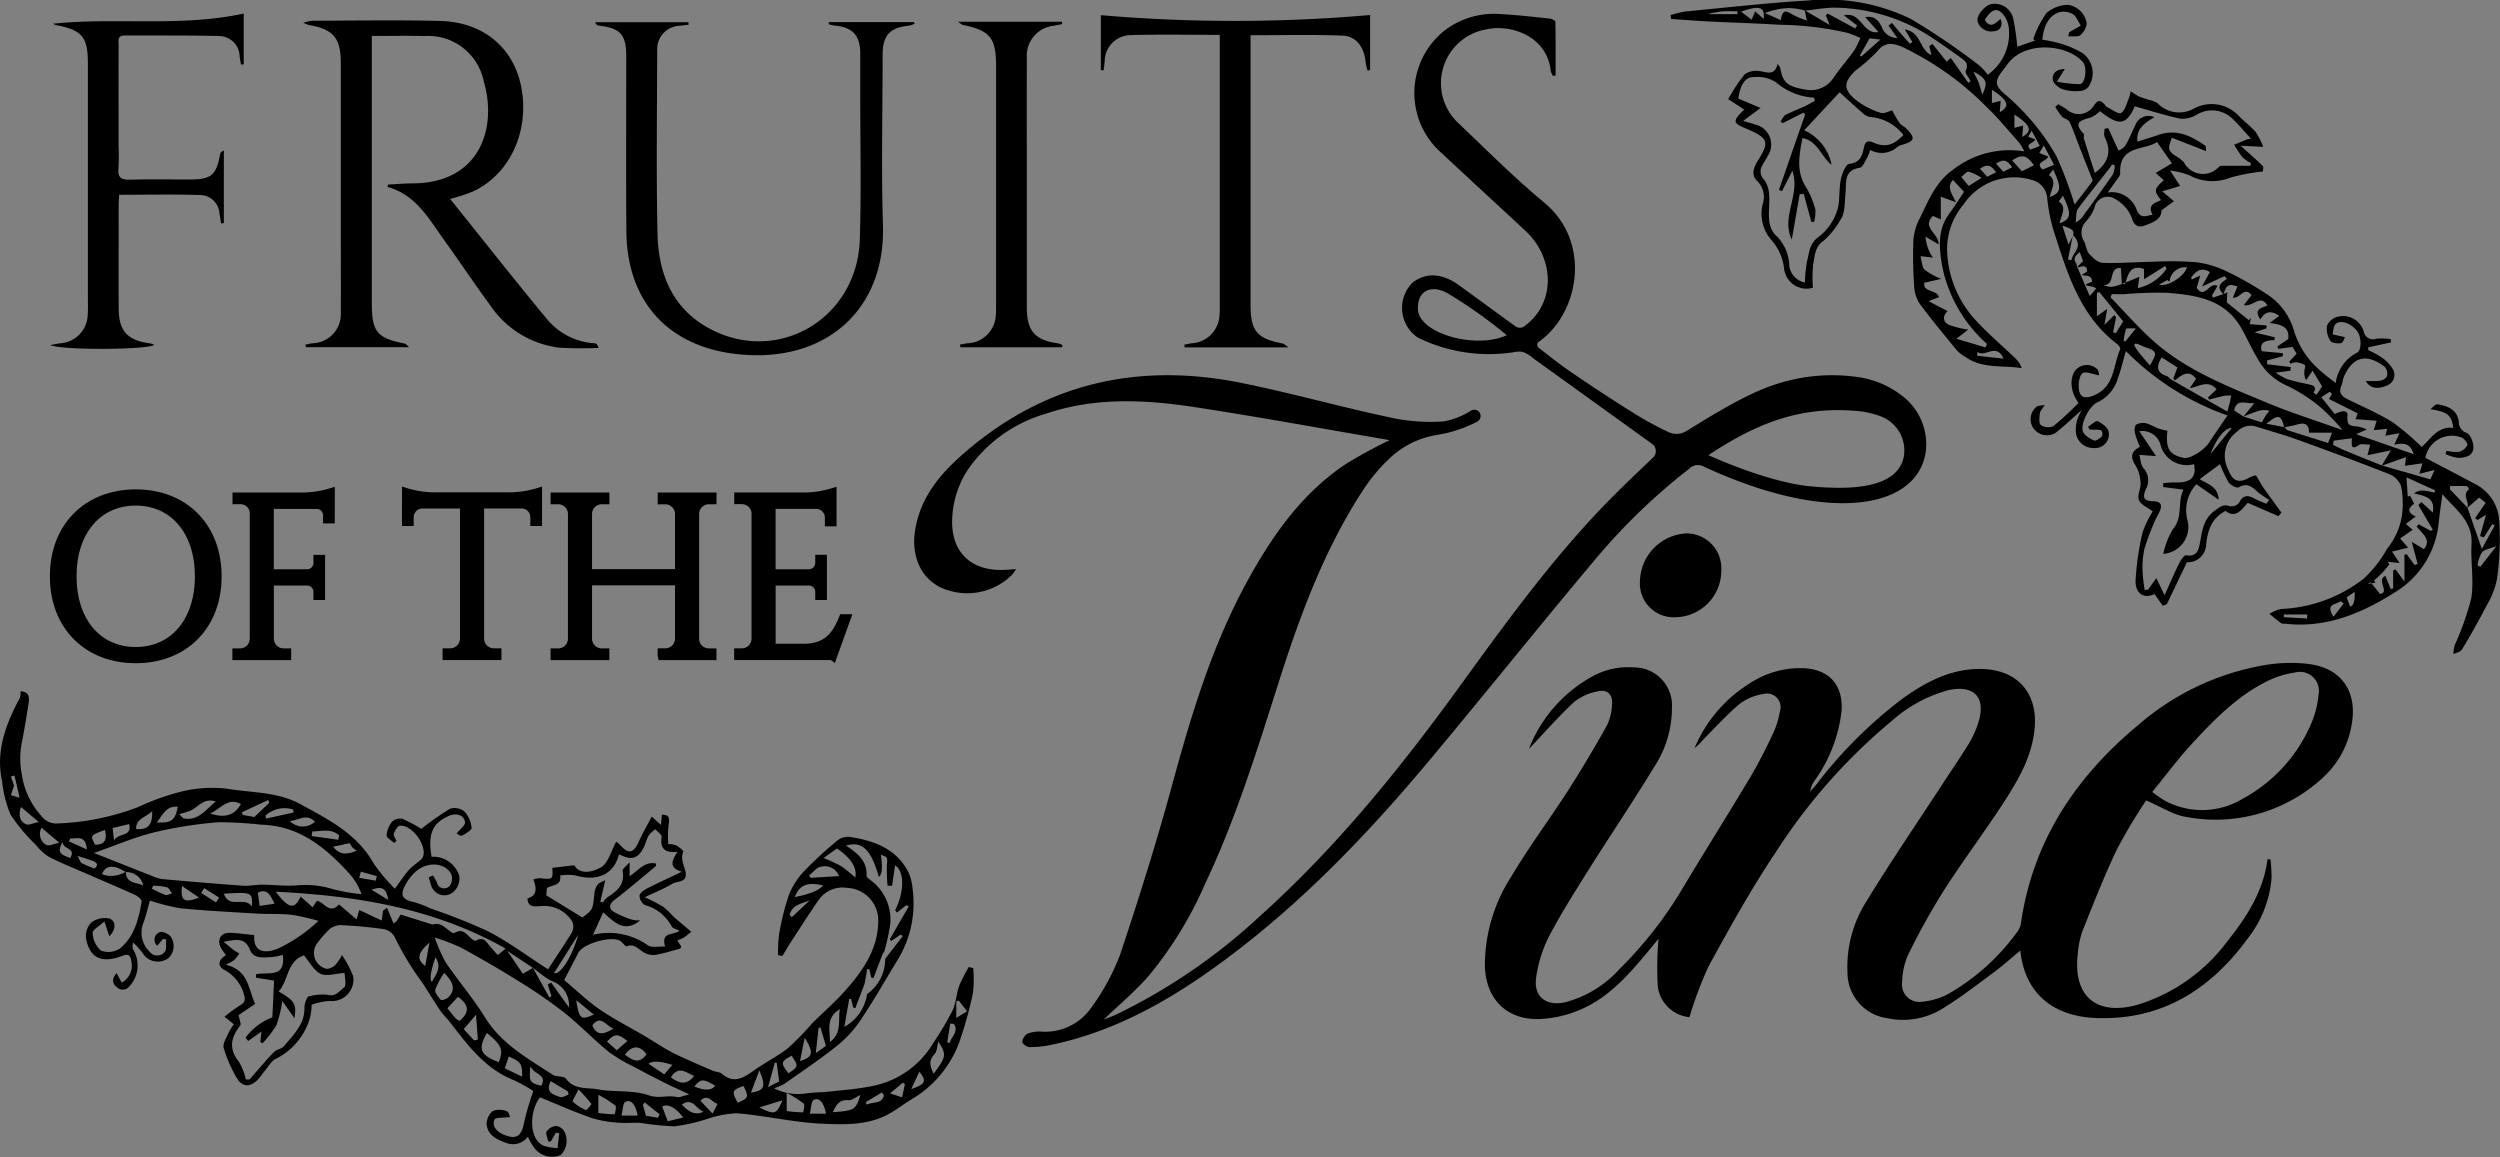
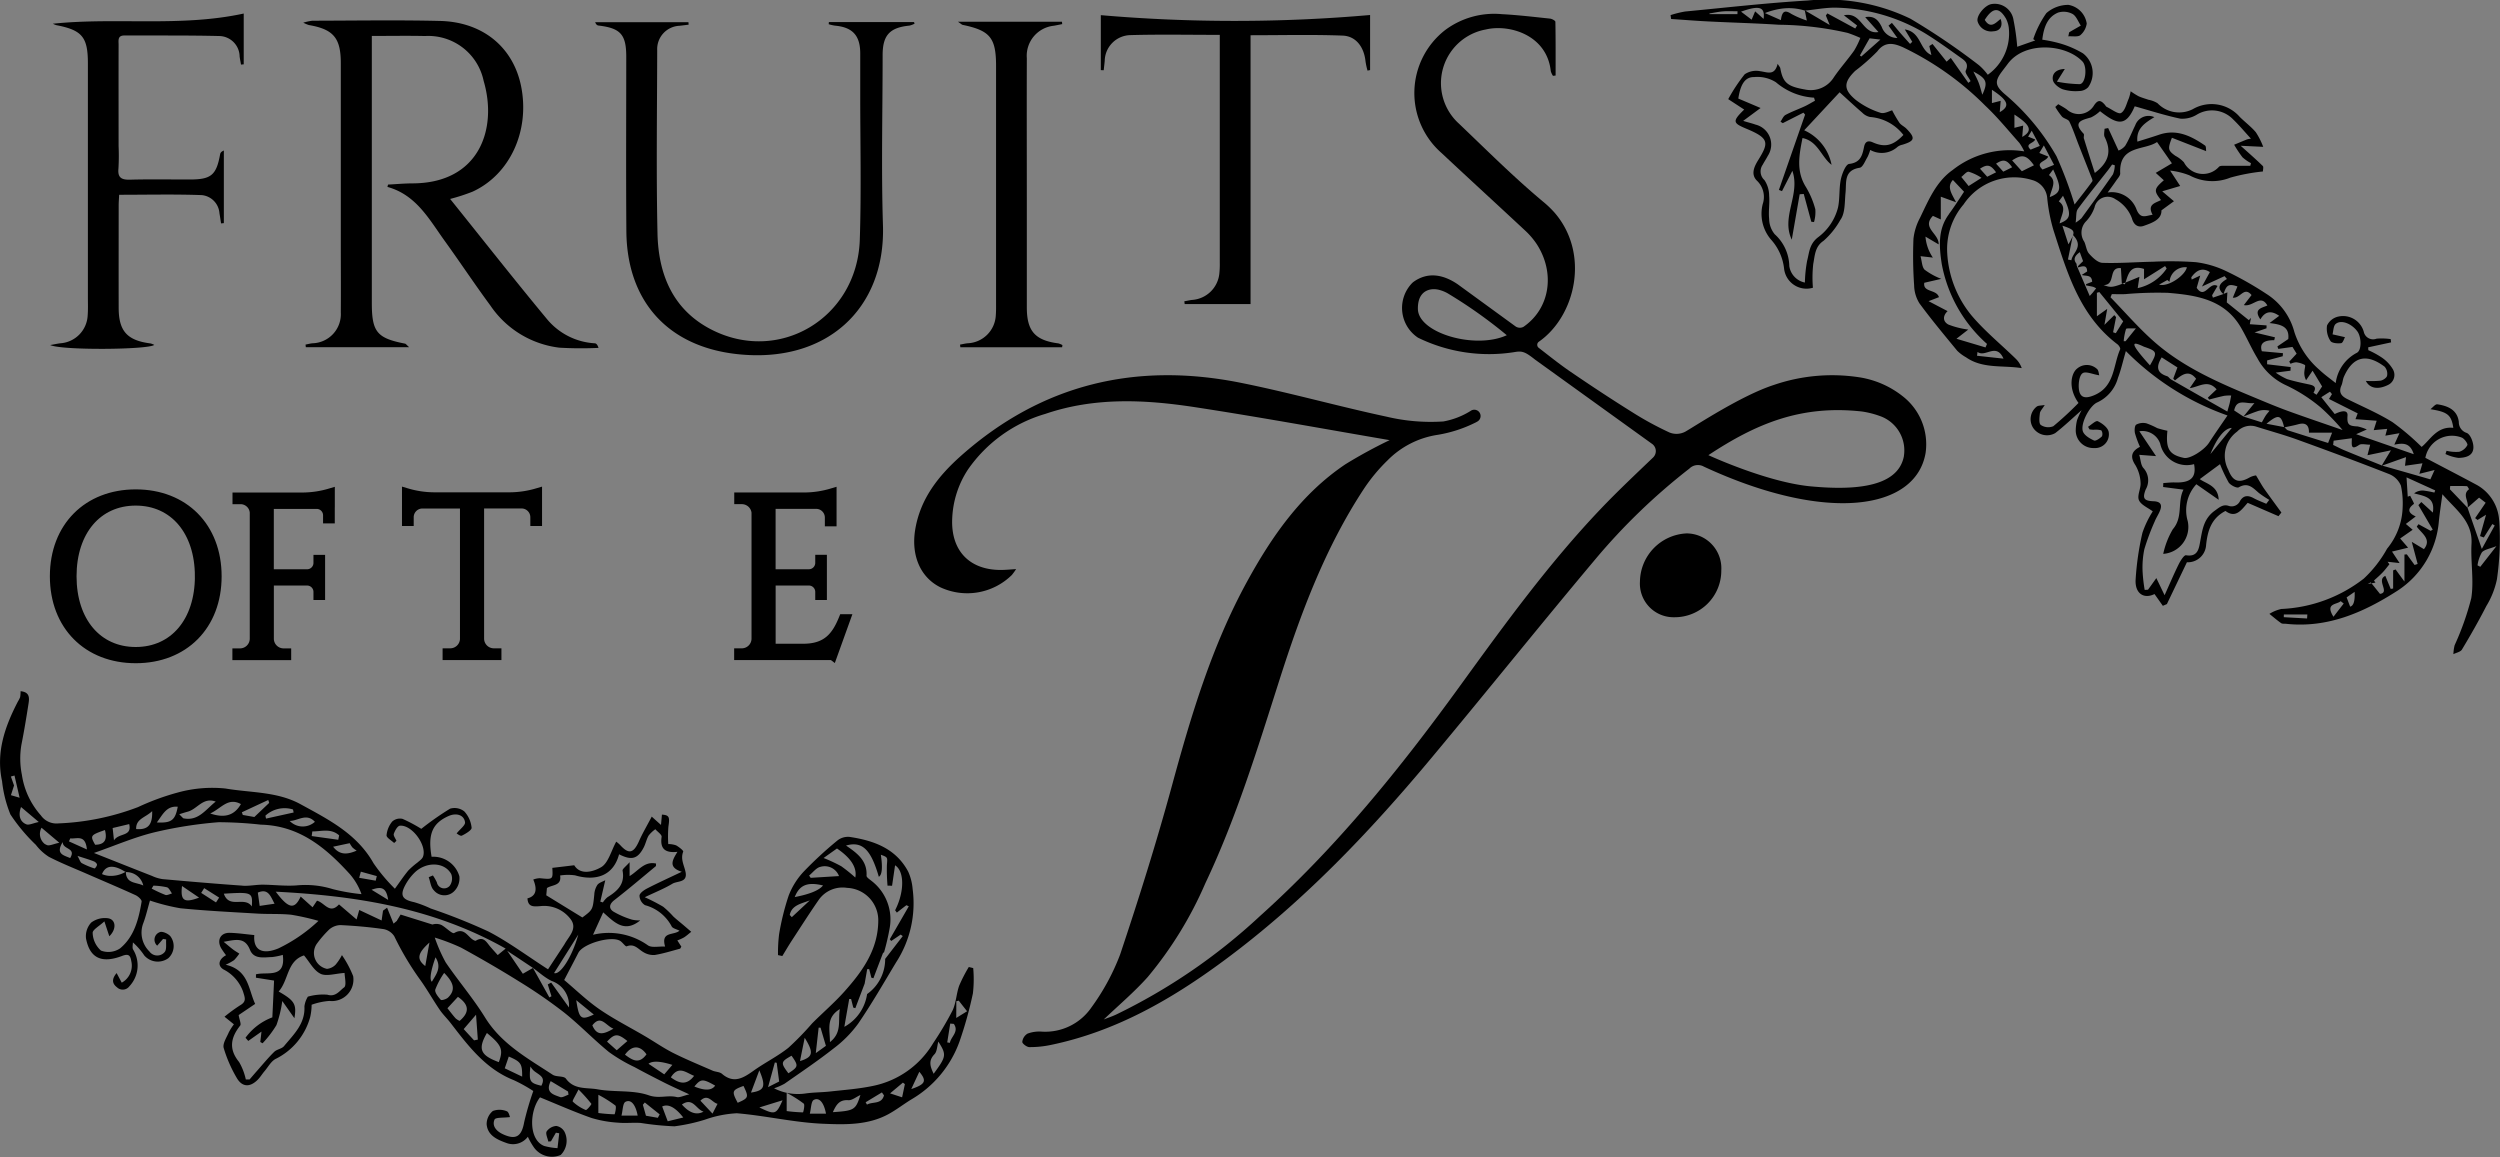
<svg xmlns="http://www.w3.org/2000/svg" width="270" height="124.963" viewBox="0 0 270 124.963">
  <rect x="0" y="0" width="270" height="124.963" fill="#808080" stroke="none" />
  <g id="fov-logo" transform="translate(-96.129 -159.703)">
-     <path id="Path_20" data-name="Path 20" d="M517.429,376.207a3.823,3.823,0,0,1-3.41-3.342,35.234,35.234,0,0,1,.084-5.13c-.534.643-1.161,1.418-1.807,2.177-1.9,2.241-3.949,4.362-6.7,5.507a12.491,12.491,0,0,1-4.423.992c-3.511.08-5.72-2.193-5.828-5.724a17.74,17.74,0,0,1,2.836-9.64c1.892-3.193,4.129-6.182,6.142-9.307,1.474-2.3,2.868-4.647,4.2-7.029a5.747,5.747,0,0,0,.558-2.31c.076-1.068-.526-1.631-1.567-1.378a5.82,5.82,0,0,0-2.543,1.149c-1.739,1.631-3.318,3.434-4.812,5.009-.028.137-.02-.06.052-.225a15.225,15.225,0,0,1,6.716-7.536,8.028,8.028,0,0,1,4.535-.988,4.094,4.094,0,0,1,4.085,4.362,11.517,11.517,0,0,1-1.816,6.23c-2.314,3.8-4.8,7.487-7.174,11.255-1.494,2.374-3,4.752-4.3,7.234a14.244,14.244,0,0,0-1.366,4.346c-.325,2.077.988,3.173,3.065,2.752a11.988,11.988,0,0,0,5.909-3.579,43.332,43.332,0,0,0,6.853-8.773c2.382-3.973,4.852-7.893,7.23-11.866.916-1.53,1.719-3.133,2.486-4.748a9.641,9.641,0,0,0,.783-2.494,1.468,1.468,0,0,0-1.771-1.852,5.692,5.692,0,0,0-2.575,1.064c-1.442,1.213-2.711,2.631-4.045,3.973a5.438,5.438,0,0,1-.831.8,15.062,15.062,0,0,1,5.869-6.925,9.957,9.957,0,0,1,5.788-1.7c2.824.088,4.382,1.759,4.222,4.571a15.957,15.957,0,0,1-2.916,7.576,2.446,2.446,0,0,0-.47,1.165c.233-.265.478-.522.7-.8a48.476,48.476,0,0,1,9.283-9.235c2.559-1.824,5.282-3.262,8.564-3.185,3.74.088,5.961,2.49,5.7,6.214-.225,3.141-1.771,5.768-3.426,8.311-2.073,3.177-4.358,6.214-6.4,9.407a74.518,74.518,0,0,0-3.868,6.969,7.6,7.6,0,0,0-.635,2.96,1.876,1.876,0,0,0,2.129,2.081,7.661,7.661,0,0,0,2.8-.815,23.8,23.8,0,0,0,7.58-6.837,1.97,1.97,0,0,0,.333-.908c1.305-8.837,5.917-15.73,12.653-21.325a28.024,28.024,0,0,1,13.9-6.515,16.78,16.78,0,0,1,4.463-.092c3.583.438,5.326,2.968,4.7,6.519a9.917,9.917,0,0,1-3.041,5.7,17.056,17.056,0,0,1-14.786,4.318c-1.438-.217-2.776-1.117-4.374-1.792a59.406,59.406,0,0,0-3.149,5.274c-1.378,2.884-2.547,5.877-3.736,8.849a9.583,9.583,0,0,0-.486,2.35c-.586,4.6,1.932,6.849,6.423,5.6a19,19,0,0,0,9.753-6.909c2.077-2.6,3.864-5.383,4.306-8.821l.313.024a15.365,15.365,0,0,1,.117,2.1,12.206,12.206,0,0,1-2.426,6.254c-4.061,5.636-9.359,9.05-16.541,8.781-3.948-.149-7.588-2.077-8.158-7.234-.016-.141-.06-.281.129-.169-1,.827-1.96,1.7-3,2.47-1.9,1.4-3.768,2.86-5.788,4.065a8.128,8.128,0,0,1-5.728.884,4.975,4.975,0,0,1-4.286-4.937,13.188,13.188,0,0,1,1.956-7.532c2.655-4.354,5.535-8.568,8.323-12.842.956-1.466,1.952-2.908,2.864-4.4a10.393,10.393,0,0,0,.98-2.189c.876-2.727-.422-4.141-3.238-3.523a15.113,15.113,0,0,0-6.1,3.318,61.893,61.893,0,0,0-12.557,14.228c-2.635,3.924-4.933,8.09-7.21,12.239a41.111,41.111,0,0,0-2.081,5.515l.008.012Zm49.989-24.326a14.863,14.863,0,0,0,1.394.96,8.487,8.487,0,0,0,8.371-.221,16.646,16.646,0,0,0,7.387-8.078,10.135,10.135,0,0,0,.807-3.149,2.051,2.051,0,0,0-2.559-2.406,10.139,10.139,0,0,0-2.9.892c-3.238,1.579-5.728,4.113-8.13,6.708-1.522,1.643-2.864,3.458-4.37,5.3v-.008Z" transform="translate(-238.85 -106.649)" />
    <path id="Path_21" data-name="Path 21" d="M406.894,197.216a.835.835,0,0,0,.836.04c2.876-1.98,3.442-5.8,1.462-8.9a8.153,8.153,0,0,0-1.33-1.55c-2.98-2.78-5.989-5.527-8.962-8.315a8.614,8.614,0,0,1,.4-13.308,8.851,8.851,0,0,1,6.09-1.7c1.743.092,3.483.3,5.222.482.209.024.57.225.57.345.036,1.936.024,3.868.024,5.8l-.285.036a1.829,1.829,0,0,1-.237-.51c-.41-3.888-4.447-5.1-7.005-4.5a5.892,5.892,0,0,0-2.9,10.183c2.976,2.84,5.893,5.756,9.046,8.391a10.937,10.937,0,0,1,1.285,1.229c3.828,4.459,2.233,11.175-1.715,13.922a.408.408,0,0,0-.012.659c1.145.884,2.237,1.763,3.394,2.555,2.245,1.534,4.515,3.033,6.825,4.471a34.659,34.659,0,0,0,3.892,2.113,2.018,2.018,0,0,0,1.731-.092c1.213-.7,6.073-3.912,9.548-5.037a19.375,19.375,0,0,1,9.07-.852,10.008,10.008,0,0,1,4.836,2.061,6.567,6.567,0,0,1,2.486,6.13c-1.048,6.154-10.641,7.656-23.952,1.478a1.3,1.3,0,0,0-1.562.217A66.285,66.285,0,0,0,415.5,222.35c-5.985,7.126-11.8,14.388-17.762,21.53-6.7,8.03-13.9,15.569-22.35,21.815-5.676,4.2-11.725,7.676-18.747,9.122a10.831,10.831,0,0,1-2.274.225c-.273,0-.771-.382-.759-.566a1.184,1.184,0,0,1,.57-.892,3.634,3.634,0,0,1,1.49-.217,6.049,6.049,0,0,0,5.395-2.595,24.254,24.254,0,0,0,3.113-5.736c2.012-6.013,3.916-12.071,5.583-18.188,2.065-7.588,4.306-15.091,8.094-22.028,2.7-4.941,5.885-9.52,10.645-12.721a52.187,52.187,0,0,1,4.82-2.627v.024c-6.78-1.157-13.918-2.474-21.088-3.571-5.4-.827-10.833-1.085-16.14.731a15.415,15.415,0,0,0-8.363,6.025,10.365,10.365,0,0,0-1.687,5.25c-.169,3.535,1.916,5.668,5.459,5.575.422-.012.844-.052,1.442-.088a7.664,7.664,0,0,1-.454.627,6.866,6.866,0,0,1-7.684,1.358c-2.169-1.048-3.221-3.414-2.764-6.23.546-3.358,2.519-5.836,4.973-8.014,8.721-7.732,18.871-10.13,30.162-7.869,5.29,1.06,10.5,2.535,15.77,3.663a20.614,20.614,0,0,0,6.142.518,8.333,8.333,0,0,0,3.021-1.189.681.681,0,0,1,.695,1.169,2.525,2.525,0,0,1-.293.161,14.3,14.3,0,0,1-4.017,1.3,9.619,9.619,0,0,0-5.455,2.78,18.574,18.574,0,0,0-2.51,3.017c-4.2,6.371-6.833,13.44-9.138,20.651-2.374,7.435-4.656,14.906-8.01,21.984a41.32,41.32,0,0,1-6.226,10.13c-1.47,1.643-3.177,3.081-4.748,4.583.358-.141.827-.3,1.273-.5a63.052,63.052,0,0,0,15.577-10.649c8.251-7.4,15.168-15.959,21.643-24.9,4.8-6.62,9.6-13.243,15.256-19.172,1.788-1.872,3.675-3.647,5.579-5.471a.957.957,0,0,0-.1-1.466l-12.645-9.106c-1-.791-1.354-.956-2.113-.831a17.462,17.462,0,0,1-10.532-1.538,3.858,3.858,0,0,1-.631-5.9,1.541,1.541,0,0,1,.121-.108c1.538-1.121,3.209-.844,4.8.241m48.186,18.558a3.933,3.933,0,0,0-2.639-4.346,9.789,9.789,0,0,0-1.868-.47c-6.632-.743-11.492,1.334-16.606,4.712h0s6.551,3.037,11.328,3.394c6.379.566,9.3-.707,9.789-3.29ZM405.938,198.16a51.274,51.274,0,0,0-6.395-4.531,3.826,3.826,0,0,0-.84-.349,2.3,2.3,0,0,0-.856-.084c-.8.088-1.546.647-1.514,2.141.056,2.595,6.194,4.386,9.6,2.82h0Z" transform="translate(-147.071 -2.251)" />
    <path id="Path_22" data-name="Path 22" d="M185.073,166.874v28.837c0,3.125.55,3.8,3.591,4.39.084.016.153.129.438.382H177.943c-.008-.092-.02-.185-.028-.281.253-.048.5-.116.755-.141a3.146,3.146,0,0,0,3.053-3.334c.02-2.482,0-4.961,0-7.443V169.8c0-2.715-.8-3.655-3.458-4.109a4.37,4.37,0,0,1-.594-.253,5.789,5.789,0,0,1,.976-.213c4.6-.008,9.2-.088,13.794.024,4.652.112,7.933,2.872,8.765,7.106.936,4.784-1.217,9.48-5.25,11.331a20.529,20.529,0,0,1-2.426.787c3.471,4.318,6.917,8.708,10.48,13a7.235,7.235,0,0,0,5.154,2.591c.145.012.281.149.394.494a39.365,39.365,0,0,1-4.246-.024,10.512,10.512,0,0,1-7.435-4.551c-1.691-2.29-3.262-4.664-4.925-6.969-1.683-2.334-3.077-4.981-6.194-5.84.024-.084.044-.169.068-.253.876-.044,1.747-.125,2.623-.129,7.238-.008,9.227-5.9,7.7-11.07a6.107,6.107,0,0,0-6.335-4.844c-1.852-.044-3.708-.008-5.732-.008h-.016Z" transform="translate(-48.787 -3.284)" />
    <path id="Path_23" data-name="Path 23" d="M281.4,165.624h9.186c.02.06.04.116.06.177a2.252,2.252,0,0,1-.566.209c-2.121.213-2.88,1.036-2.884,3.173,0,6.13-.157,12.267.036,18.393.285,9.05-6.15,14.971-15.762,13.91-7.487-.823-11.894-5.732-11.95-13.276-.048-6.278-.012-12.553-.012-18.831,0-2.41-.607-3.093-3-3.378-.129-.016-.253-.088-.358-.362h10.074l.02.269c-.333.04-.663.084-1,.12a2.52,2.52,0,0,0-2.394,2.631c-.012,6.6-.112,13.211.032,19.815.1,4.338,1.607,8.142,5.7,10.3,7.379,3.884,15.867-1.157,16.148-9.64.173-5.286.044-10.58.048-15.875,0-1.422,0-2.848,0-4.27-.008-1.916-.835-2.808-2.731-2.976a4.953,4.953,0,0,1-.675-.153c.008-.08.012-.161.02-.241h0Z" transform="translate(-95.743 -3.54)" />
    <path id="Path_24" data-name="Path 24" d="M109.909,164.447c6.865-.715,13.79.382,20.614-1.1v5.487c-.1.008-.193.016-.293.028-.048-.289-.108-.574-.149-.868a2.241,2.241,0,0,0-2.165-2.217c-3.426-.084-6.857-.048-10.283-.06-.763,0-.619.566-.623,1.016-.008,3.647,0,7.295,0,10.942a24.019,24.019,0,0,1-.016,2.406c-.1,1,.329,1.233,1.257,1.209,2.149-.06,4.306-.016,6.455-.02,2.306,0,2.864-.474,3.27-2.735.028-.153.137-.285.4-.394v7.841c-.1.012-.2.02-.3.032-.056-.362-.108-.727-.173-1.089a2.117,2.117,0,0,0-1.916-1.968c-2.94-.108-5.889-.036-8.917-.036-.02.43-.052.787-.052,1.145,0,3.683-.008,7.367,0,11.05,0,2.531.916,3.539,3.442,3.86a1.909,1.909,0,0,1,.4.157c-.6.522-9.978.611-11.239.016.534-.092.811-.157,1.1-.189a3.168,3.168,0,0,0,2.948-3c.052-.655.024-1.314.024-1.968V168.721c0-2.832-.623-3.579-3.4-4.117a1.975,1.975,0,0,1-.374-.153h0Z" transform="translate(-8.072 -2.182)" />
-     <path id="Path_25" data-name="Path 25" d="M404.958,165.879c-3.37,0-6.543-.064-9.713.028a2.834,2.834,0,0,0-2.723,2.792c-.032.333-.072.663-.108,1-.1,0-.209-.008-.313-.012v-5.937a168.222,168.222,0,0,0,29.082-.016v5.949c-.092.02-.185.036-.277.056a7.877,7.877,0,0,1-.217-1c-.157-1.526-1.016-2.723-2.466-2.78-3.266-.125-6.539-.04-9.95-.04v29.034c0,2.92.651,3.712,3.495,4.266.12.024.217.145.607.414H401.158c-.012-.1-.024-.2-.036-.3.281-.048.562-.116.844-.149a3.172,3.172,0,0,0,2.94-2.888,9.008,9.008,0,0,0,.044-1.093V165.883h.008Z" transform="translate(-177.084 -2.41)" />
+     <path id="Path_25" data-name="Path 25" d="M404.958,165.879c-3.37,0-6.543-.064-9.713.028a2.834,2.834,0,0,0-2.723,2.792c-.032.333-.072.663-.108,1-.1,0-.209-.008-.313-.012v-5.937a168.222,168.222,0,0,0,29.082-.016v5.949c-.092.02-.185.036-.277.056a7.877,7.877,0,0,1-.217-1c-.157-1.526-1.016-2.723-2.466-2.78-3.266-.125-6.539-.04-9.95-.04v29.034H401.158c-.012-.1-.024-.2-.036-.3.281-.048.562-.116.844-.149a3.172,3.172,0,0,0,2.94-2.888,9.008,9.008,0,0,0,.044-1.093V165.883h.008Z" transform="translate(-177.084 -2.41)" />
    <path id="Path_26" data-name="Path 26" d="M364.951,200.711H353.957c-.012-.1-.024-.189-.036-.285.277-.048.554-.12.831-.145a3.176,3.176,0,0,0,3.033-3.029c.036-.434.028-.876.028-1.314v-25.6c0-3.045-.639-3.828-3.607-4.443-.092-.02-.169-.108-.506-.337h11.231l.024.253c-.3.06-.6.125-.9.177a3.262,3.262,0,0,0-2.92,3.5c-.016,5.25,0,10.5,0,15.754v11.159c0,2.559.884,3.563,3.4,3.892a1.841,1.841,0,0,1,.446.185c-.012.076-.024.157-.032.233h0Z" transform="translate(-154.109 -3.505)" />
    <path id="Path_27" data-name="Path 27" d="M537.06,308.306a5.28,5.28,0,0,1,5.037-5.186,3.765,3.765,0,0,1,3.748,3.989,5.032,5.032,0,0,1-5.077,5.065,3.637,3.637,0,0,1-3.708-3.872h0Z" transform="translate(-263.816 -85.809)" />
-     <path id="Path_28" data-name="Path 28" d="M355.5,426.025c-.137-.53-.245-.956-.37-1.442C356.154,424.366,356.223,424.651,355.5,426.025Z" transform="translate(-154.965 -158.443)" fill="#fff" />
    <path id="Path_29" data-name="Path 29" d="M201.246,375.455l-.486-.121a16.287,16.287,0,0,0-1.04,2.021c-.309.872-.329,1.86-.719,2.683a35.929,35.929,0,0,1-2.089,3.523,9.85,9.85,0,0,1-6.519,4.619c-1.506.317-3.061.43-4.6.6-.9.1-1.8.088-2.691.217a5.675,5.675,0,0,1-3.374-.562,6.655,6.655,0,0,0,1.129-.494c1.779-1.245,3.583-2.458,5.29-3.8a12.7,12.7,0,0,0,2.663-2.687c1.462-2.137,2.756-4.39,4.093-6.612a11.734,11.734,0,0,0,1.791-7.925,5.758,5.758,0,0,0-.47-1.864c-1.334-2.523-3.724-3.374-6.339-3.768a1.838,1.838,0,0,0-1.309.382,41.934,41.934,0,0,0-3.647,3.366,7.949,7.949,0,0,0-1.623,2.587,27.038,27.038,0,0,0-1.032,4.161,16.326,16.326,0,0,0-.12,2.269l.466.1c.329-.538.647-1.085.988-1.611.984-1.506,1.952-3.025,2.976-4.5a3.145,3.145,0,0,1,3.037-1.249,3.507,3.507,0,0,1,3.362,3.446c.016,3.181-1.7,5.567-3.691,7.785-1.077,1.2-2.31,2.258-3.45,3.4a31.371,31.371,0,0,1-2.571,2.643c-1.173.928-2.539,1.6-3.76,2.474-1.1.783-2.133,1.43-3.41.333-.253-.217-.691-.2-1.02-.345-1.418-.619-2.852-1.209-4.234-1.9-1.048-.53-2.024-1.209-3.041-1.808-1.643-.968-3.354-1.832-4.921-2.908-1.366-.94-2.571-2.117-3.824-3.169.562-1.081,1.052-2.008,1.534-2.944.51-.992,3.579-1.872,4.519-1.277.265.169.57.639.7.582.832-.333,1.233.305,1.8.627a2.065,2.065,0,0,0,1.225.309c.92-.149,1.82-.438,2.727-.679.048-.012.076-.112.149-.221-.129-.2-.269-.422-.434-.675a4.65,4.65,0,0,0,.731-.329c.273-.177.518-.4.771-.6l-.771-.663c-.39-.333-.8-.651-1.173-1a9.822,9.822,0,0,0-1.085-1.044,20.447,20.447,0,0,0-1.992-1.028c1.1-.526,2.093-.92,2.989-1.458.526-.317,1.639-.1,1.422-1.233-.141-.735-.578-1.41-.257-2.229.044-.116-.466-.514-.771-.683a2.646,2.646,0,0,0-.844-.141,13.22,13.22,0,0,1,.016-1.88c.157-1.048.092-1.237-.7-1.3-.028.317-.056.635-.1,1.117-.366-.329-.59-.526-1-.9-.506.972-1,1.8-1.386,2.675-.578,1.289-1.1,1.414-2.012.41a3.152,3.152,0,0,0-.438-.378c-.558,1.016-.852,2.3-1.627,2.756-.84.49-2.237.9-2.908-.209-.936.112-1.651.2-2.366.281.072,1.273.072,1.261-1.358,1.117a2.312,2.312,0,0,0-.7.145q.717,1.687-.627,2.033c.052.96.671.892,1.382.84a3.574,3.574,0,0,1,3.322,1.466c.691.992-.237,1.8-.691,2.623a.7.7,0,0,1-.056.092c-.59.9-1.185,1.8-1.735,2.643-2.29-1.474-4.262-2.952-6.419-4.077a63,63,0,0,0-6.246-2.49,11.669,11.669,0,0,0-1.8-.687c-1.269-.265-1.559-.719-.948-1.852a5.536,5.536,0,0,1,1.032-1.366c1.265-1.193,3.213-1.117,3.924.181a1.348,1.348,0,0,1-.165,1.277.8.8,0,0,1-1.386-.378,5.326,5.326,0,0,0-.426-.747l-.454.189c.173.474.221,1.072.542,1.4a1.478,1.478,0,0,0,2.241.08,1.967,1.967,0,0,0,.53-1.575,2.927,2.927,0,0,0-3-2.109c-.426-2.43.076-3.619,1.828-4.4.844-.378,1.687-.121,1.783.679.04.317-.518.711-.908,1.2.06.028.4.317.566.237.414-.2,1.081-.6,1.052-.856a3.064,3.064,0,0,0-.783-1.755,1.686,1.686,0,0,0-1.542-.3,31.068,31.068,0,0,0-3.109,2.177,16.584,16.584,0,0,0-2.024-1.077,1.249,1.249,0,0,0-1.113.285,2.713,2.713,0,0,0-.615,1.486c-.016.261.526.554.819.835.084-.076.165-.157.249-.233-.1-.253-.349-.558-.285-.755.116-.341.4-.856.655-.88,1.314-.125,2.972,2.165,2.49,3.37-.1.237-.37.414-.578.6a8.7,8.7,0,0,0-1,.868c-.514.623-.964,1.3-1.45,1.968a18.737,18.737,0,0,1-2.306-2.752c-1.8-3.193-4.872-4.724-7.877-6.371-2.523-1.386-5.4-1.233-8.118-1.7a14,14,0,0,0-5.121.426,26.47,26.47,0,0,0-4.322,1.583,27.011,27.011,0,0,1-8.592,1.759,2.056,2.056,0,0,1-1.9-.868,8.443,8.443,0,0,1-2.049-4.386,8.887,8.887,0,0,1-.044-3.274c.289-1.446.526-2.9.755-4.362.1-.619.173-1.293-.852-1.386a3.6,3.6,0,0,1-.048.643,2.888,2.888,0,0,1-.241.47c-1.4,2.7-2.386,5.491-1.711,8.6a13.348,13.348,0,0,0,.9,3.591A19.087,19.087,0,0,0,100,362.14a5.461,5.461,0,0,0,1.414,1.3c1.326.683,2.723,1.233,4.093,1.832,1.755.767,3.523,1.51,5.266,2.306.277.129.683.5.651.7-.317,1.892-.791,3.78-2.33,5.049a2.258,2.258,0,0,1-2.057.237,2.65,2.65,0,0,1-.9-1.908c-.028-.341.731-.747,1.265-1.249.241.727.378,1.149.534,1.607.819-.787.711-1.844-.181-1.948a2.467,2.467,0,0,0-1.775.47,2.169,2.169,0,0,0-.562,1.711c.4,2.121,1.683,2.739,3.9,1.892.775-.3.9.024,1,.611a2.1,2.1,0,0,1-1.04,2.278c-.185-.345-.349-.651-.554-1.036-.526.615-.514,1.121.044,1.538a.889.889,0,0,0,1.33-.108,3.282,3.282,0,0,0,.4-3.985c-.1-.2-.016-.506-.016-.759a7.255,7.255,0,0,1,1.229,1.41,1.934,1.934,0,0,0,2.6.293,1.769,1.769,0,0,0,.213-2.374c-.249-.285-.88-.562-1.141-.434a.863.863,0,0,0-.277,1.458c.241-.273.438-.5.635-.731l.337.06c-.044.466.08,1.089-.173,1.37a1.043,1.043,0,0,1-1.639-.072,2.849,2.849,0,0,1-.667-3.041c.289-.763.466-1.567.727-2.458a21.963,21.963,0,0,0,3.3.835c2.76.273,5.535.41,8.307.574,1.209.072,2.43,0,3.635.121a26.339,26.339,0,0,1,2.956.663,17.006,17.006,0,0,1-4.322,2.972c-1.731.719-2.748.193-2.607-1.438-.888-.084-1.775-.221-2.667-.241-.972-.02-1.4.779-.924,1.643a9.345,9.345,0,0,0,.538.775c-.755.4-.972,1.089-.3,1.522a4.318,4.318,0,0,1,2.133,2.394c.213.695.4,1.085-.325,1.5a18.125,18.125,0,0,0-1.675,1.225c.438.354.707.57,1.016.823a6.076,6.076,0,0,0-.55.86c-.233.558-.683,1.209-.554,1.691a14.472,14.472,0,0,0,1.39,3.2c.578,1.032,1.426,1.085,2.274.245.277-.273.482-.623.735-.92.4-.466.723-1.1,1.229-1.35a7.144,7.144,0,0,0,3.716-4.519,6.045,6.045,0,0,0,.153-1.322A7.19,7.19,0,0,1,131.7,379a2.323,2.323,0,0,0,2.571-2.675,11.279,11.279,0,0,0-1.213-2.274,5.492,5.492,0,0,1-.687,1.036,1.531,1.531,0,0,1-.924.45,1.748,1.748,0,0,1-1.109-2.7,11.778,11.778,0,0,1,1.338-1.546,1.929,1.929,0,0,1,1.217-.482c1.551.076,3.105.209,4.639.43a1.748,1.748,0,0,1,1.181.779,31.222,31.222,0,0,0,2.864,4.792c.723,1.024,1.342,2.121,2.049,3.157.345.506.8.936,1.173,1.422,1.9,2.466,3.764,4.957,6.817,6.166a16.58,16.58,0,0,1,2.109,1.173,31.87,31.87,0,0,0-.984,3.362c-.277,1.563-.9,1.964-2.33,1.289-.675-.321-1.169-.88-.872-1.567.112-.257,1-.177,1.671-.269-.04-.076-.133-.566-.353-.631a2.068,2.068,0,0,0-1.5-.028,1.843,1.843,0,0,0-.671,1.43c.1,1.213,1.137,1.667,2.133,2.025a2,2,0,0,0,2.318-.671,7.486,7.486,0,0,0,.663,1.161,2.393,2.393,0,0,0,2.884.807,2.164,2.164,0,0,0,.41-2.507,1.252,1.252,0,0,0-.884-.627,1.405,1.405,0,0,0-1.04.586c-.145.249.1.723.177,1.1l.285-.028c.177-.309.357-.619.534-.928l.358.06c-.06.534-.121,1.073-.185,1.607a7.024,7.024,0,0,1-1.442-.237c-1.7-.671-1.6-3.78-.446-5.25,1.892.771,3.7,1.575,5.563,2.229a12.407,12.407,0,0,0,2.864.506c.815.08,1.643-.028,2.462.032a31.048,31.048,0,0,0,3.631.362,19.333,19.333,0,0,0,3.282-.715,12.169,12.169,0,0,1,3.45-.695c3.109.261,6.19,1,9.3,1.133,2.362.1,4.856.173,7.074-1.036.848-.462,1.623-1.064,2.45-1.575a11.882,11.882,0,0,0,5.218-6.238,42.749,42.749,0,0,0,1.458-5.23,13.293,13.293,0,0,0,.032-2.743l.012.012Zm-19.6-5.5c-.076-.08-.149-.161-.225-.241.213-1.068,1.273-1.225,2.169-1.575-.651.607-1.3,1.213-1.948,1.816h0Zm.313-2.169c.514-1.31,1.37-1.663,3.057-1.257Q184.381,367.321,181.957,367.783Zm1.719-2.085c-.056-.08-.112-.165-.165-.245.406-.329.775-.848,1.229-.94a1.646,1.646,0,0,1,2,1c-1.093.068-2.081.129-3.065.189h0Zm4.82-.032a17.46,17.46,0,0,0-1.514-1.217,16.821,16.821,0,0,0-1.908-.888l1.446-1.028q2.284,1.549,1.98,3.133Zm-.667,13.123h.217c.08.309.157.619.237.928l.221.06c.309-.815.619-1.635,1.008-2.659.092-.534.185-1.048.273-1.559H190c.08.309.157.619.237.928l.221.06c.325-.86.651-1.719,1.073-2.824.02.04.032.08.048.12a26,26,0,0,0,.627-2.671,5.249,5.249,0,0,0-1.924-5.117c-.213-.177-.578-.4-.566-.586.088-1.639-1.036-2.446-2.217-3.254,1.751-.5,2.687.414,3.543,3.374.353-.2.426-1,.217-2.382.779.285.719.281.655,1.117a19.571,19.571,0,0,0,.068,2.221c.165,0,.325.008.49.016.108-.739.217-1.474.325-2.213h0c.831.514.988,2.085.47,3.724a7.321,7.321,0,0,1-.466,1.133c.064.084.125.169.189.253.341-.269.683-.534,1.028-.8l.261.117q-1.024,1.777-2.053,3.559l.153.189c.341-.229.683-.458,1.024-.691l.225.161c-.635.819-1.265,1.639-1.9,2.462a4.626,4.626,0,0,1-1.952,3.8,4.833,4.833,0,0,1-2.458,3.539c.193-1.113.362-2.061.526-3.013l-.016.012Zm-1,1.093c-.217,1.237.273,2.507-1.068,3.563C185.761,382.043,185.315,380.818,186.83,379.882Zm-2.282,2c.068,0,.137,0,.2.008.185.627.37,1.257.578,1.956-.217.157-.5.362-1.093.787.125-1.113.217-1.932.309-2.752Zm-53.805-5.816c.643.305,1.591-.028,2.6-.092,0,.4.237,1.358-.052,1.563-.478.337-.9,1.068-1.812.787a5.987,5.987,0,0,0-2.1.209,2.67,2.67,0,0,0-.374,1.052c.1,1.876-1.161,3.029-2.2,4.29-.245.3-.779.341-1.064.623-.659.647-1.245,1.362-1.856,2.053-.269.305-.534.615-.8.924h-.41a6.455,6.455,0,0,0-.727-1.884c-1.141-1.4-.908-2.631.12-3.932.133-.165-.076-.6-.165-1.137l1.783-1.205c-.739-1.559-.679-3.655-3.189-4.23a5.464,5.464,0,0,0,.916-.5,5.35,5.35,0,0,0,.562-.7c-.221-.145-.454-.277-.667-.438-.285-.213-.55-.446-1.024-.836,1.346-.245,2.286-.522,2.844.868.422,1.048,1.514.8,2.41.775a7.11,7.11,0,0,0,1.133-.233c.337,2.611-1.7,1.784-2.9,2.1v.366c.723.112,1.442.229,1.956.309-.056,1.249-.116,2.555-.185,3.973a6.349,6.349,0,0,0-2.9,2.205c.1.112.2.229.3.341.474-.337.952-.671,1.426-1.008-.04.374-.084.747-.129,1.121.08.048.161.092.245.141a11.536,11.536,0,0,0,1.5-1.964,13.04,13.04,0,0,0,.631-2.6c.41.578.823,1.165,1.309,1.856.257-1.51.02-1.9-1.7-2.884,1.089-1.221.88-3.29,2.735-3.9.6.7,1.048,1.627,1.775,1.976v.012Zm42.623,12.075c-.357.534-1.109.57-2.245.1C171.827,387.393,172.019,387.385,173.365,388.145Zm-2.274-1.056c-.779,1.032-1.575.864-2.511.165C169.429,385.911,170.24,386.771,171.092,387.088Zm-2.35-1.181c-.3.349-.586.687-.876,1.024-.582-.394-1.145-.771-1.7-1.145q.633-.5,2.575.121h0Zm-2.792-1.141c-.831,1.145-1.567.59-2.326.04C164.367,383.774,165.243,383.758,165.95,384.766Zm-2.061-1.438c-.39.337-.743.639-1.153,1l-1.048-.932c.819-.892,1.157-.9,2.2-.064Zm-1.51-1.334c-1.008.594-1.775.848-2.278-.357C161.025,380.444,161.54,381.669,162.379,381.995Zm-2.117-1.526c-1.394.647-1.595.49-1.9-1.551C159.045,379.476,159.6,379.934,160.262,380.468Zm-5.138-12.858c.008-.108.04-.43.072-.8.53-.37,1.619-.217,1.422-1.358a5.593,5.593,0,0,1,1.615-.016c2.157.631,4.113.129,4.756-2.274,1.354.691,2.012.506,2.663-.743.213-.414.3-.892.534-1.289a3.4,3.4,0,0,1,.719-.675c.237.277.711.586.679.823-.189,1.289.37,1.763,1.707,1.619-.51.852-1.06,1.667.47,2.153-1.378.659-2.575,1.2-3.74,1.8-.337.173-.807.5-.827.779a1.255,1.255,0,0,0,.595,1.028,4.588,4.588,0,0,1,2.876,2.286c.1.221.514.3.844.47-.59.538-2.037.036-1.55,1.715-.711-.032-1.414.149-1.84-.12a7.3,7.3,0,0,0-5.945-1.153c.382-.844.731-1.611,1.1-2.418,1.157,1.012,2.261,2.282,4,.864a3.447,3.447,0,0,1-.9-.084,9.152,9.152,0,0,1-2.008-.872c-.49-.329-.462-.783.1-1.225,1.526-1.185,3-2.438,4.487-3.671.036-.032.016-.137.028-.285-1.253-.281-1.9.775-2.856,1.354v-1.5c-.4.462-.8.735-.759.92.277,1.45-.562,2.2-1.631,2.86a2.483,2.483,0,0,0-.494.562c-.092-.028-.189-.056-.281-.08.161-.691.321-1.378.538-2.318-.305.169-.679.265-.856.51a2.118,2.118,0,0,0-.329,1.024c-.165,1.643-.153,1.647-1.289,2.49-1.309-.8-2.547-1.563-3.892-2.39Zm3.458,4.226c-.683,2.47-1.976,4.4-2.615,4.153Q157.276,373.917,158.583,371.836Zm-6.9,2.261c.735.49,1.37.916,2.008,1.338h0c.5.362.976.779,1.49,1.109a4.976,4.976,0,0,0,.53.3,2.781,2.781,0,0,1,1.864,2.856c-.687-.956-1.3-1.82-1.92-2.679l-.366.193c.133.426.265.856.4,1.281-.076.04-.153.08-.229.125l-1.771-3.181h0c-.353.2-.707.406-1.093.627-.506-.743-1.012-1.494-1.687-2.482.269.181.526.353.771.514h0Zm-13.625-6.005c-.59-.362-1.177-.719-1.8-1.1C137.386,366.586,137.856,366.8,138.053,368.092ZM135.1,365.04c.574.161,1.149.317,1.723.478l-.12.494c-.595-.1-1.189-.209-1.783-.309.06-.221.12-.438.177-.659h0Zm-.92-2.627a2.839,2.839,0,0,0,.47.354c-.988.422-1.824.518-2.543-.422.582-.125,1.1-.237,1.788-.382A2.561,2.561,0,0,0,134.185,362.413Zm-1.426-1.285c-.032.157-.06.309-.092.466l-2.868-.4c.02-.165.044-.329.064-.5.984,0,2.012-.366,2.9.426h0Zm-2.619-1.47a1.96,1.96,0,0,1-2.723-.1C128.3,359.573,129.216,358.661,130.14,359.657Zm-2.362-1.334c.024.108.048.217.068.325-.992.221-1.988.438-2.98.659-.024-.1-.044-.213-.068-.317A3.062,3.062,0,0,1,127.778,358.324ZM125.1,357.3c.036.1.072.209.1.313l-1.6,1.522-1.249-.221-.1-.289c.948-.442,1.892-.884,2.84-1.322h0Zm-2.952.438c-.691,1.209-1.739,1.559-3.314,1.016C120.03,358.207,120.749,356.978,122.15,357.741Zm-5.72.815c1.016-.285,1.643-1.595,3-1.081-1.085.844-1.88,2.153-3.511,1.8-.145-.145-.289-.289-.43-.434.313-.1.623-.2.94-.285h0Zm-1.1-.53c-.277,1.458-.671,1.783-2.261,1.7C113.731,358.834,114.113,357.918,115.33,358.026Zm-2.764.478c.04,1.442-.41,2.045-1.731,1.936C110.795,359.324,111.815,359.215,112.566,358.5Zm-2.482,1.4c.321,1.394-1.1.908-1.643,1.755-.072-.659-.1-.968-.145-1.33C108.875,360.191,109.457,360.051,110.084,359.9Zm-2.619.639c.237.924.08,1.583-1.06,1.591C105.85,361.143,105.878,361.1,107.465,360.541Zm-3.736.9c.659.1,1.631-.486,1.787,1.2-.775-.345-1.358-.611-1.94-.872.052-.112.1-.221.153-.333h0Zm-6.419-4.66.337-1.048c-.116-.333-.229-.651-.341-.968l.39-.108c.165.719.333,1.434.554,2.4-.47-.141-.707-.209-.94-.277Zm1.667,3.145c-.715-.281-.888-1.012-.574-1.868.538.454,1.081.912,1.916,1.619-.631.129-1.056.362-1.346.249Zm2.217,2.237a1.562,1.562,0,0,1-.245-.125,1.387,1.387,0,0,1-.333-1.743h0c.406.341.811.683,1.342,1.133.177.149.37.309.578.49-.631.129-1.056.362-1.346.249h0Zm2.511,1.406c-.7-.309-1.6-.43-.8-1.727C102.89,362.674,104.4,362.433,103.705,363.57Zm2.639,1.125a7.935,7.935,0,0,1-1.374-.574c-.177-.1-.245-.39-.47-.783.771.253,1.285.4,1.779.595.141.056.325.229.329.353,0,.141-.217.422-.265.406h0Zm4.78,1.671c-.161-.048-.325-.084-.478-.133a1.59,1.59,0,0,1-.546-.253.58.58,0,0,1-.072-.068.243.243,0,0,1-.032-.032,1.114,1.114,0,0,1-.265-.8.136.136,0,0,1-.04,0,.059.059,0,0,0-.016-.008,3.121,3.121,0,0,1-1.852.414,2.556,2.556,0,0,1-.675-.181c.394-.988,1.277-1.036,2.527-.237a.366.366,0,0,0,.056-.028l-.04.04a.325.325,0,0,1,.04-.036v.044a1.872,1.872,0,0,1,1.876,1.45,2.912,2.912,0,0,0-.474-.173h-.008Zm2.864,1.185a14.009,14.009,0,0,1-1.478-.683c.064-.1.129-.213.189-.317a7.619,7.619,0,0,1,1.462.177c.229.072.37.434.546.667-.245.06-.522.225-.723.157h0Zm1.8-.964c.651.446,1.2.815,1.844,1.257C116.021,368.446,115.595,368.185,115.788,366.586Zm3.671,1.775c-.534-.341-1.064-.687-1.6-1.028.108-.173.217-.341.325-.514.538.341,1.077.679,1.615,1.02Zm3.868.434c-.779-1.145-2.442.309-3.021-1.378C123.351,367.233,123.42,367.261,123.327,368.8Zm-1-2.245c-2.884-.2-5.768-.45-8.652-.707a4.094,4.094,0,0,1-1.121-.341c-2.012-.787-4.021-1.587-6.278-2.482,2.241-.783,4.322-1.687,6.491-2.221a45.5,45.5,0,0,1,6.981-1.1,42.612,42.612,0,0,1,4.559.265c4.137.1,6.993,2.47,9.584,5.318a6.712,6.712,0,0,1,1.281,2.185,20.811,20.811,0,0,1-3.105-.542,9.914,9.914,0,0,0-3.924-.4c-1.213.088-2.438-.072-3.659-.08-.719,0-1.446.161-2.161.112v-.008Zm1.848,2.185c-.064-.466-.125-.92-.2-1.434,1.133-.49,1.366.386,1.808,1.2C125.163,368.591,124.705,368.659,124.179,368.735Zm14.838,1.6-.378.317-.7-1.723c-.145.108-.289.213-.438.321-.036.257-.076.514-.153,1.06-.815-.382-1.583-.743-2.414-1.133-.08.285-.153.542-.289,1.024-.7-.6-1.3-1.113-1.9-1.627-1.012,1.117-1.555-.193-2.374-.4-.137.2-.285.426-.478.711l-1.285-1.157c-.663,1.446-1.314,1.318-2.691-.526,8.692.442,17.039,1.747,24.828,6.146l-.856.7c-.277-.313-.542-.6-.8-.9-.41-.482-.719-1.173-1.563-.651-.076.048-.317-.1-.446-.2-.542-.442-.908-1.2-1.888-.631-.213.125-.888-.6-1.382-.868a1.384,1.384,0,0,0-.972-.048c-1.109-.349-2.221-.695-3.438-1.077-.1.169-.249.414-.4.659Zm3.5,2.35c-.145.811-.289,1.619-.454,2.547C141.106,374.491,141.206,373.861,142.52,372.684Zm.647,1.595c.711,1.113.072,1.848-.386,2.647Q142.365,376.582,143.167,374.278Zm.574,4.6c-.281-.317-.675-.8-.59-1.113a8.316,8.316,0,0,1,.956-1.792c1.093,1.1,1.225,1.872.422,2.659-.185.181-.7.333-.783.245h0Zm2.041,2.278a1.716,1.716,0,0,1-.43-.269c-.289-.317-.546-.667-.892-1.1.414-.45.775-.84,1.133-1.229,1.217.844,1.281,1.659.189,2.591h0Zm1.555,2.1c-.362-.39-.719-.779-1.121-1.217.378-.442.743-.864,1.334-1.555.076,1.077.137,1.884.193,2.691-.137.028-.269.052-.406.08h0ZM150,385.61c-2-.743-2.286-1.41-1.285-3.149C150.325,383.79,150.509,384.256,150,385.61Zm2.527,1.567c-.631-.3-1.237-.59-1.884-.9.161-.474.3-.872.434-1.273C152.4,385.578,152.53,385.771,152.522,387.176Zm2.057.98h0c-.852-.2-1.173-.345-1.225-.94a5.965,5.965,0,0,1,.06-1.145,1.712,1.712,0,0,0,.6.643c.141.1.277.189.4.285.04.032.076.064.112.1.245.233.349.526.06,1.064h0Zm2.037,1.225c-.683-.261-1.639-.45-1.016-1.723.631.378,1.249.751,1.872,1.125.016.112.036.229.052.341-.305.1-.675.345-.908.257Zm2.776,1.4a4.594,4.594,0,0,1-1.406-.908c-.084-.08.285-.627.615-1.31a16.526,16.526,0,0,1,1.39,1.546c.044.06-.5.711-.6.667h0Zm3.109.462a16.714,16.714,0,0,1-1.755-.141v-1.968a13.093,13.093,0,0,1,1.84,1.161C162.733,390.426,162.536,391.241,162.5,391.241Zm.743.137c.149-.57.133-1.334.434-1.486.59-.305,1.093.3,1.314,1.486Zm3.928.241-1.285-.225c-.108-.39-.221-.787-.333-1.185.068-.08.141-.161.209-.245.534.43,1.072.856,1.607,1.285-.068.125-.133.249-.2.37Zm-.98-2.43c-1.707-.6-3.708-.313-5.539-.647-1.149-.209-2.519.076-3.41-1.153-.229-.317-1.028-.161-1.43-.422-2.683-1.763-5.523-3.306-7.307-6.19-1.277-2.069-2.88-3.932-4.25-5.945a17.011,17.011,0,0,1-1.177-2.679,22.238,22.238,0,0,1,2.836,1.085c2.113,1.157,4.2,2.362,6.238,3.635a53.264,53.264,0,0,1,4.864,3.35c1.691,1.342,3.193,2.92,4.864,4.286a17.45,17.45,0,0,0,2.772,1.635c1.089.594,2.193,1.161,3.3,1.719.763.382,1.542.727,2.615,1.225-.655.149-1.044.366-1.366.289-.984-.237-1.908.2-3.013-.189ZM168.244,392c-.225-.6-.41-1.093-.6-1.6q.982-.47,2.278,1.189c-.586.145-1.125.273-1.679.41h0Zm1.534-1.816c1.193-.819,1.514.526,2.334.771Q170.991,391.569,169.778,390.189Zm3.3.984c-.538-.574-.912-.976-1.305-1.394.827-.815,1.253.209,1.852.337-.173.337-.349.679-.542,1.056h0Zm9.958-8.186c1,1.611.916,2.073-.506,2.515C182.7,384.626,182.841,383.943,183.034,382.987Zm-1.422,1.932c.771,1.1.755,1.193-.337,1.9C180.423,385.682,180.443,385.57,181.612,384.919Zm-1.8.731.2.036c.084.651.169,1.3.265,2.02-.237.12-.546.277-1.2.607.3-1.076.514-1.872.735-2.667h0ZM175.8,390c-.663-1.249-.627-1.358.627-1.82C177.016,389.4,176.984,389.482,175.8,390Zm2.334-3.507c.739,1.747.578,2.189-.9,2.406C177.551,388.064,177.792,387.413,178.133,386.5Zm.012,4.009c.972-.3,1.735-.538,2.5-.771C179.957,391.29,179.836,391.322,178.145,390.506Zm4.7.534a16.714,16.714,0,0,1-1.755-.141v-1.968a13.092,13.092,0,0,1,1.84,1.161C183.082,390.225,182.885,391.041,182.849,391.041Zm.743.137c.149-.57.133-1.334.434-1.486.59-.305,1.093.3,1.313,1.486Zm2.49-.161c.374-.832.719-1.358,1.671-1.293.406.028.835-.349,1.305-.562-.51,1.607-.651,1.7-2.98,1.856Zm3.683-.815-.145-.253c.586-.353,1.173-.711,1.759-1.064l.225.321c-.269,1-1.237.647-1.84,1h0Zm3.8-.787c-.39-.125-.723-.237-1.305-.426.562-.474.976-.815,1.386-1.161.072.052.141.108.213.161-.088.43-.177.86-.3,1.426h0Zm.988-.9c.317-.683.574-1.233.864-1.86C196.249,387.638,196.076,388,194.558,388.514Zm2.414-1.643c-.394-.819-.574-1.426.092-2.113.281-.293.273-.864.414-1.362.9,1.426.876,1.595-.506,3.475h0Zm1.755-3.338c-.1-.016-.193-.036-.289-.052.108-.679.217-1.354.325-2.033l.39.036c.586.848-.305,1.362-.43,2.049Zm.687-2.691c0-.735.008-1.273.008-1.808l.261-.06c.269.345.542.691.9,1.145-.345.213-.647.4-1.169.723Z" transform="translate(0 -111.196)" />
    <g id="Group_8" data-name="Group 8" transform="translate(276.55 159.703)">
      <path id="Path_30" data-name="Path 30" d="M673.5,255.872c-.161-.5-.3-.94-.454-1.4Z" transform="translate(-621.731 -216.404)" />
      <path id="Path_31" data-name="Path 31" d="M634.781,215.945a4.729,4.729,0,0,0-2.386-3.852c-1.86-1-3.736-1.968-5.587-2.944a2.916,2.916,0,0,1,3.953-2.177c.277.125.655.655.582.807a1.449,1.449,0,0,1-.884.719,4.416,4.416,0,0,1-1.362-.108c-.04.117-.08.233-.116.349a4.789,4.789,0,0,0,1.4.418c.771-.016,1.647-.209,1.615-1.209-.016-.526-.329-1.334-.723-1.49a1.218,1.218,0,0,1-.852-1.189c-.157-1.305-1.193-1.735-2.322-1.9-.217-.032-.494.341-.743.53,1.844.289,2.261.607,2.47,2.012-1.775-.2-2.519,1.342-3.422,2.057a26.747,26.747,0,0,0-3.137-2.667c-1.55-.964-3.254-1.687-4.893-2.5-.635-.313-.96-.727-.631-1.466.133-.293.137-.647.269-.944,1.024-2.314,2.551-2.466,4.39-1.089a1.152,1.152,0,0,1,.273.98c-.044.225-.442.49-.711.534a9.866,9.866,0,0,1-1.583.024c.406.807,1.3.972,2.37.45a1.2,1.2,0,0,0,.538-1.723,4,4,0,0,0-1.253-1.293,9.426,9.426,0,0,0-1.39-.751c0-.1-.008-.2-.012-.309.823-.177,1.651-.357,2.474-.534l-.044-.353a6.735,6.735,0,0,0-1.526-.048,1.03,1.03,0,0,1-1.386-.763,2.328,2.328,0,0,0-2.744-1.623,1.76,1.76,0,0,0-1.221.968,2.41,2.41,0,0,0,.37,1.663c.141.241.775.293,1.157.241.189-.024.317-.486.414-.647-.546-.125-.944-.213-1.346-.305.1-.382.088-.9.341-1.121.574-.494,1.707-.056,2.338.8.446.607.49,2.012-.036,2.306a4.3,4.3,0,0,0-2.3,3.278c-.554-.446-1.2-.9-1.767-1.438a9.079,9.079,0,0,1-2.7-4.085,6.969,6.969,0,0,0-3.009-4.105,36.41,36.41,0,0,0-4.342-2.458,10.59,10.59,0,0,0-3.29-.972,37.813,37.813,0,0,0-4.627-.048c-1.82.032-3.643.185-5.455.12-.5-.016-1.052-.55-1.438-.98-.293-.325-.329-.868-.522-1.293a1.754,1.754,0,0,1,.213-2.237,4.194,4.194,0,0,0,.892-1.482,1.451,1.451,0,0,1,2.253-.88,3.933,3.933,0,0,1,1.779,2.049c.245.9.823.992,1.277.831.908-.321,1.952-.679,1.916-1.675.566-.418.956-.7,1.35-.988-.41-.345-.819-.691-1.265-1.072l1.94-.574-1.089-1.663a8.16,8.16,0,0,1,2.1.518,5.192,5.192,0,0,0,4.4.245,20.936,20.936,0,0,1,3.523-.667c0-.189.092-.49-.016-.594-.731-.715-1.506-1.39-2.386-2.181.783.036,1.442.068,2.434.116a7.942,7.942,0,0,0-.807-1.591c-.514-.6-1.165-1.085-1.731-1.647a4.029,4.029,0,0,0-5.053-.84,3.236,3.236,0,0,1-3.824-.635,2.871,2.871,0,0,0-.984-.374c-.357-.125-.727-.225-1.068-.382a7.975,7.975,0,0,1-.848-.534,5.079,5.079,0,0,1-.193.755c-.253.562-.4,1.33-.844,1.591-.289.169-1.016-.4-1.542-.655-.092-.044-.145-.161-.217-.241-.422-.49-.727-.574-1.161.076a1.917,1.917,0,0,1-2.928.446c-.293-.217-.623-.39-.936-.578-.108.1-.213.2-.321.3a7.943,7.943,0,0,0,.727,1.044c.213.225.671.285.791.53.386.791.663,1.635.984,2.458.446,1.141.9,2.282,1.346,3.422.072.193.225.478.149.582-.611.852-1.265,1.667-1.912,2.5a43.582,43.582,0,0,0-1.952-5.206,24.859,24.859,0,0,0-5.656-6.772c-.964-.864-1.024-1.326-.265-2.346.217-.293.442-.578.659-.872,1.832-2.474,6.27-2.149,8.066-.249.546.578.349,2.406-.3,2.446a14.114,14.114,0,0,1-2.462-.269c.378-.6.574-.924.856-1.37-1.02.032-1.406.582-1.289,1.2.072.394.627.831,1.056.992a4.757,4.757,0,0,0,1.808.189,1.353,1.353,0,0,0,.948-.41,2.67,2.67,0,0,0-.566-3.659,10.437,10.437,0,0,0-2.539-1.089,14.576,14.576,0,0,0-1.852-.386c.177-1.534.663-2.49,1.711-2.928a2.03,2.03,0,0,1,1.563.153c.4.233.6.823.888,1.253-.414.237-.831.47-1.241.715-.04.024-.036.129-.112.446.486-.032,1.024.088,1.3-.125a2.022,2.022,0,0,0,.691-1.257,2.4,2.4,0,0,0-1.976-2.016,3.6,3.6,0,0,0-2.382.888,10.866,10.866,0,0,0-1.418,2.812l.213.141c-.667.233-1.334.466-1.944.683a24.123,24.123,0,0,0-.4-2.884,2.049,2.049,0,0,0-2.374-1.727c-.719.116-1.679,1.265-1.5,1.888a1.524,1.524,0,0,0,1.719,1.048c.715-.024,1.044-.607.755-1.33-.546.45-1.1,1.1-1.707.1.86-1.366,1.559-1.4,2.3-.12a2.988,2.988,0,0,1,.289.924,5.474,5.474,0,0,1-2.261,5.125,6.311,6.311,0,0,0-.952-1.032,73.1,73.1,0,0,0-7.4-5.021,20.759,20.759,0,0,0-11.09-1.968c-4.423.265-8.833.767-13.243,1.189a11.123,11.123,0,0,0-1.575.39c.02.141.04.281.06.418,1.342.088,2.687.2,4.029.265,2.539.129,5.085.193,7.62.357a34.641,34.641,0,0,1,7.415.88,14.763,14.763,0,0,1,1.374.542,9.168,9.168,0,0,1-.671,1.366c-.7.988-1.522,1.9-2.2,2.9a2.93,2.93,0,0,1-3.089,1.309c-1.928-.333-2.4-.739-2.687-2.3-.02-.112-.125-.213-.285-.478-.329,1.33-1.1.9-1.884.8a2.213,2.213,0,0,0-1.675.329,18.236,18.236,0,0,0-1.779,2.687l1.723,1.125c-1.31,1.277-1.225,1.458.245,2.073,2.458,1.024,2.434,1.5,1.285,3.358-.386.627-.9,1.55-.12,2.282a2.418,2.418,0,0,1,.59,2.5,4.3,4.3,0,0,0,.872,3.8,5.6,5.6,0,0,1,1.438,3.173,2.434,2.434,0,0,0,3.113,2.057,13.4,13.4,0,0,1,.036-2.571c.173-.876.173-1.872,1.1-2.486a8.543,8.543,0,0,0,1.828-2.27c.534-.723.458-1.928.558-2.932.116-1.137-.209-2.422,1.53-2.7.341-.052.595-.755.856-1.181a4.676,4.676,0,0,0,.281-.743,2.55,2.55,0,0,0,2.956-.337,1.278,1.278,0,0,1,.5-.221c1.366-.41,1.45-.719.454-1.739-.229-.233-.562-.374-.751-.627a13.214,13.214,0,0,1-.791-1.354c-.277.068-.856.406-1.265.265a8.612,8.612,0,0,1-2.659-1.386c-1.354-1.121-1.334-1.9-.072-3.137a21.331,21.331,0,0,0,2.394-2.109c.864-1.165,1.892-.827,2.772-.442a32,32,0,0,1,8.893,6.314c1.318,1.237,2.466,2.659,3.675,4.013a5.643,5.643,0,0,1,.53.916,9.914,9.914,0,0,0-7.744,2.02c-1.771,1.245-2.6,3.262-3.511,5.15a6.233,6.233,0,0,0-.711,2.265,45.607,45.607,0,0,0,.072,5.025,3.832,3.832,0,0,0,.566,1.94c1.293,1.763,2.7,3.442,4.085,5.129a4.416,4.416,0,0,0,.948.707c1.8,1.265,3.949.844,6.021,1.173a2.585,2.585,0,0,0-.631-1c-1.6-1.563-3.362-2.993-4.8-4.7a11.586,11.586,0,0,1-2.615-6.728,7.425,7.425,0,0,1,1.771-5.258,6.574,6.574,0,0,1,7.407-2.627,2.2,2.2,0,0,1,1.627,2,18.65,18.65,0,0,0,.663,3.394c1.474,4.575,2.816,9.239,6.921,12.348.153.116.341.422.289.538-.775,1.747-.562,4.033-2.828,4.969-1,.414-1.575.253-1.643-.823-.032-.534.068-1.326.414-1.563s1.052.108,1.8.225c-.06-.185-.064-.526-.237-.675a1.609,1.609,0,0,0-2.113-.084c-.671.474-1.073,2.1.108,3.744a36.1,36.1,0,0,1-2.723,2.515,1.44,1.44,0,0,1-1.35-.137c-.229-.177-.149-.827-.1-1.257.028-.249.265-.47.526-.9-.426.076-.695.048-.86.169a1.729,1.729,0,0,0-.422,2.253,1.8,1.8,0,0,0,2.414.615c.944-.731,1.812-1.563,2.852-2.478a8.05,8.05,0,0,0-.494,1.077,5,5,0,0,0-.141,1.073,1.9,1.9,0,0,0,1.988,1.94,1.483,1.483,0,0,0,1.567-1.755c-.1-.462-.7-.916-1.177-1.141-.209-.1-.691.382-1.048.6.052.1.1.189.157.285.137.012.273.032.41.04a2.489,2.489,0,0,1,.856.056.691.691,0,0,1,.08.647c-.229.229-.671.538-.86.454-.466-.213-1.048-.554-1.2-.98-.293-.831.727-2.8,1.575-3.145a4.1,4.1,0,0,0,2.213-2.643c.321-.835.514-1.719.852-2.892a28.966,28.966,0,0,0,10.974,6.957c-.719,1.06-1.374,1.984-1.988,2.936-.53.819-2.073,1.783-2.715,1.647-1.6-.337-1.98-.984-1.784-2.932a10.142,10.142,0,0,1-1.1-.285,8.52,8.52,0,0,0-1.169-.518,1.566,1.566,0,0,0-1.1.141c-.181.125-.2.635-.133.94a10.713,10.713,0,0,0,.538,1.458c-.892.462-1.117,1.048-.49,1.984a4.058,4.058,0,0,1,.554,1.9c.048.623-.394,1.37-.177,1.872.225.522.976.819,1.494,1.213a10.735,10.735,0,0,0-1.117,2.318,30.594,30.594,0,0,0-.735,5.073c-.076,1.486.9,2.109,2.041,1.538.3.422.6.848.9,1.273.145-.064.293-.125.438-.189.715-1.49,1.426-2.98,2.161-4.515a1.979,1.979,0,0,0,2.073-1.868c.165-1.526.55-2.872,2.093-3.675,1.137.86,1.747-.169,2.4-.876,1.149.5,2.237.972,3.326,1.442.1-.133.209-.265.313-.394-.619-.852-1.245-1.7-1.852-2.555-.265-.378-.482-.787-.888-1.454a2.064,2.064,0,0,0-.655.2c-1.189.687-1.852.47-2.342-.811a3.219,3.219,0,0,1,.952-4.117,2.007,2.007,0,0,1,2.012-.558c1.478.47,2.976.876,4.435,1.4,3.354,1.213,6.7,2.454,10.022,3.76a2.308,2.308,0,0,1,1.225,1.237,9.089,9.089,0,0,1,.185,2.354,7.323,7.323,0,0,1-1.679,4.447,13.028,13.028,0,0,1-2.519,3.234,15.605,15.605,0,0,1-8.905,3.278,4.079,4.079,0,0,0-1.285.53c.418.337.827.691,1.265,1,.133.092.354.052.534.072,4.5.49,8.419-1.253,12.014-3.563A9.893,9.893,0,0,0,628.266,216c.1-.976.253-1.948.382-2.92,1.434,1.667,3.278,2.9,3.145,5.342-.108,1.952.277,3.961-.024,5.873a29.818,29.818,0,0,1-1.8,5.093,4.5,4.5,0,0,0-.133.964c.317-.161.771-.241.924-.5.924-1.538,1.816-3.1,2.635-4.7a9.038,9.038,0,0,0,1.145-2.9,30.406,30.406,0,0,0,.245-6.331l-.008.032Zm-68.792-44.077a1.662,1.662,0,0,0,.848.47,5.022,5.022,0,0,1,3.6,1.94c-1.093,1.149-1.988,1.386-3.306.8-.57-.257-.84-.028-.944.49-.189.92-.378,1.7-1.611,1.84-.37.044-.767,1.056-.9,1.679-.2.984-.092,2.037-.3,3.021a5.773,5.773,0,0,1-2.173,3.234c-.94.739-.928,1.643-1.165,2.527a14.683,14.683,0,0,0-.241,2.35,2.122,2.122,0,0,1-1.683-1.779A4.754,4.754,0,0,0,556.537,185a2.658,2.658,0,0,1-.6-1.651c-.088-.827.072-1.675,0-2.507a3.038,3.038,0,0,0-.51-1.691,1.259,1.259,0,0,1-.185-1.659c.169-.321.378-.623.542-.944a2.218,2.218,0,0,0-1.326-3.39c-.333-.125-.683-.2-1.326-.4l1.88-1.39c-.924-.394-1.671-.711-2.406-1.02.237-1.555.735-2.338,1.711-2.322a3.739,3.739,0,0,1,2.354.562,6.939,6.939,0,0,0,4.113,1.663c.036.112.068.221.1.333-.374.2-.743.434-1.129.611-.679.313-1.39.566-2.049.92-.241.133-.366.482-.542.731l.245.157q1.115-.566,2.233-1.133c.06.072.117.145.177.213q-1.416,4.067-2.828,8.13l.333.133c.349-.683.7-1.366,1.121-2.193.892,2.579-1.253,4.969-.064,7.431q.428-2.452.852-4.9c.149-.012.3-.02.442-.032.273,1,.542,2,.815,3,.1.012.2.024.293.032a3.856,3.856,0,0,0,.141-1.378,9.273,9.273,0,0,0-1-2.378c-1.1-1.731-.743-3.495-.386-5.318,1.675.349,2.016,2.033,3.141,2.892a5.169,5.169,0,0,0-2.956-3.728c1.326-1.422,2.591-2.784,3.824-4.105.823.747,1.615,1.486,2.434,2.193h0Zm-13.48-10.637H549.5a.484.484,0,0,0-.008-.076c.494-.076.984-.189,1.482-.225.514-.04,1.032-.008,1.547-.008,0,.1-.008.2-.008.309Zm2.828.514c-.333-.3-.591-.526-.912-.815-.129.3-.241.574-.378.9-.406-.309-.759-.574-1.145-.868C554.878,160.26,555.513,160.429,555.336,161.746Zm10.552,4.065c-.048-.04-.1-.076-.149-.116.337-.6.675-1.2,1.048-1.852l1.165.137Zm11.556,2.836c-.619-.884-1.241-1.763-1.888-2.683-.233.2-.382.337-.454.4-.514-.643-1.016-1.277-1.522-1.908-.116.072-.229.149-.345.221.064.281.129.562.225.972-1.305-.55-1.085-2.5-2.872-2.764.341.562.574.948.807,1.334l-.241.229c-.329-.37-.663-.735-.988-1.109s-.651-.775-.972-1.165c-.12.1-.241.2-.365.3.293.406.586.815.956,1.334a1.792,1.792,0,0,1-1.687-1.193c-.337-.659-.743-1.245-1.788-1.06.494.558.92,1.036,1.43,1.611-1.763.289-1.783-2.237-3.732-1.808.59.458,1.008.779,1.426,1.1-.064.108-.133.217-.2.325-1-.542-2-1.089-3.009-1.631-.056.076-.108.153-.165.229.1.245.2.49.418,1.024-1.02-.6-1.836-1.081-2.651-1.559h-.036c.056.289.117.582.213,1.077a9.823,9.823,0,0,1-1.675-.719c-.695-.462-1-.289-1.125.675-.631-.277-1.177-.522-1.727-.763a7.9,7.9,0,0,1,1.647-.454,5.839,5.839,0,0,1,2.667.185.051.051,0,0,0,0-.024l.04.024c.884-.084,1.771-.249,2.655-.3a8.177,8.177,0,0,1,.888-.008,19.532,19.532,0,0,1,9.343,2.727c1.322.807,2.579,1.723,3.844,2.623.458.329.988.639.607,1.442-.116.241.329.747.522,1.133-.076.06-.157.121-.233.181h-.012Zm1.514,1.285c-.129-.426-.229-.864-.386-1.277s-.37-.787-.578-1.225C579.417,168.185,579.6,168.575,578.959,169.932ZM614.034,226.5c-.84-.048-1.675-.092-2.515-.141,0-.1,0-.2.008-.293h2.535l-.028.434h0Zm2.852-.185c-.944-1.49.357-1.289.775-1.687l.329.257C617.645,225.329,617.3,225.77,616.886,226.313Zm1.8-1.093c-.125-.325-.245-.651-.382-1,.277-.193.566-.394.864-.6Q619.242,225.088,618.682,225.22Zm-1.976-22.94c-.129.213-.261.426-.309.51,1.064.534,2.085,1.048,3.1,1.555-.121.317-.193.5-.241.627.779.056,1.522.112,2.29.169-.153.478-.237.747-.321,1.016.458-.044.916-.084,1.458-.137-.052.181-.112.406-.2.735.53-.092.96-.169,1.526-.269-.221.486-.358.787-.558,1.241.932-.189,1.707-.233,2.1,1.028-2.145-.743-4.1-1.422-6.222-2.161.43-.189.659-.293,1.153-.51a4.818,4.818,0,0,0-1-.329c-.976-.04-1.153-.217-1.085-1.177.04-.538-.454-.611-1.382-.161-.438-.546-.88-1.1-1.45-1.82.313-.2.623-.4.936-.594l.225.273h-.012Zm-15.151-12.669c.53-.723,1.161-1.056,1.976-.522-.257.462-.49.888-.856,1.555l2.442-1.121c.084.1.173.209.257.309-.1.056-.189.112-.273.173-.378.261-.594.546-.514.876a1.191,1.191,0,0,0,.41.578h.012c.313-1,.554-1.133,1.5-.823-.153.378-.313.763-.5,1.213.819.108,1.209-1.261,2.024-.281-.237.309-.478.623-.831,1.081.98.237,1.8-1.245,2.539.044-.574.269-1.542.358-.755,1.5.538-.92,1.209-.956,2.033-.382-.325.241-.6.446-1.044.779,1.177.145,2.177.337,2.024,1.727-.354.241-.767.518-1.177.8.036.088.068.177.1.265l1.53-.213c.153.245.313.51.45.727l-.8.864c.048.076.1.153.141.233a1.656,1.656,0,0,1,.6-.165,2.581,2.581,0,0,1,.952.293c.08.048-.036.418-.048.643a1.575,1.575,0,0,0,.177,1c.169-.249.341-.5.7-1.028.366.6.667,1.1,1.028,1.7-.088.133-.333.5-.6.9-.117-.076-.333-.217-.329-.225.4-.667-.028-.8-.554-.908-.771-.161-1.542-.329-2.3-.558a7.269,7.269,0,0,1-1.229-.7c.751-.1,1.173-.153,1.6-.209,0-.133.012-.261.016-.394-.848-.1-1.7-.2-2.543-.3v-.414c.562-.153,1.125-.3,1.687-.454.008-.108.016-.221.028-.329l-2.282-.209q-.4-1.211,1.334-1.193c.028-.1.052-.209.08-.313-.731-.173-1.462-.349-2.205-.526.358-.125.823-.285,1.293-.446,0-.1.008-.209.008-.313-.594-.044-1.193-.084-1.812-.129.036-.2.08-.442.129-.683-.08.08-.157.165-.237.245-.836-.671-1.671-1.346-2.378-1.916.028-.442.044-.763.064-1.085l-.418.169c0,.012-.008.016-.008.028v0s-.008-.008-.016-.012l-1.121.386c-.028-.088-.06-.173-.088-.261.189-.321.378-.643.586-1-.9-.53-1.362,1.514-2.249.2.108-.378.221-.775.382-1.326-.4.185-.643.3-.924.434-.008-.108-.06-.229-.02-.285h0Zm-2.382.526a1.7,1.7,0,0,1,1.872-1.571c-.157.848-1.984,2.165-3,1.872l.892-.494c.076.064.157.129.233.193Zm-5.25-1.482c.036.611.068,1.149.1,1.687a.086.086,0,0,1,.044.008c.108-.04.225-.088.353-.137.3-.92.518-1.948,2-1.466v1.117l2.274-1.43c.056.088.112.177.169.269a5.037,5.037,0,0,1-3.125,2.113c.06-.39.116-.771.185-1.217-.623.257-1.109.458-1.506.619l-.06.181c-.1-.016-.193-.028-.293-.044-1.157.438-1.346.374-2.012.133,1.374.008.438-1.972,1.872-1.828h0Zm3.76-10.283c.414.378.647.586.876.8-1.072.928-1.1,1.141-.305,2.133-.59.325-1.526.442-.908,1.591-.735.1-1.326.53-1.763-.643a2.843,2.843,0,0,0-3.089-1.763c.394-.546.651-.884.888-1.237.177-.269.478-.562.466-.836-.149-3.081,2.615-2.442,3.977-3.378.615.88,1.137,1.623,1.607,2.3-.45.269-1.044.619-1.751,1.036Zm-7.756-3.7c-.052-.165.06-.434-.032-.53-1.213-1.273-.209-1.47.8-1.759a3.719,3.719,0,0,0,.972-.675c1.779,1.386,2.764,1.8,3.748-.526,1.655.462,3.274.988,4.925,1.334a2.989,2.989,0,0,0,1.751-.414,3.167,3.167,0,0,1,3.953.494c.659.635,1.245,1.342,1.924,2.081a2.65,2.65,0,0,0-.438.084c-.462.185-.92.382-1.378.57a12.6,12.6,0,0,0,.9,1.354,4.315,4.315,0,0,0,.916.635l-.072.289c-.9,0-1.792-.008-2.687,0-.233,0-.546-.032-.691.1a2.313,2.313,0,0,1-3.788-.478,3.5,3.5,0,0,0-.932-.707c-.783-.562-.836-.743-.366-1.944l3.7,1.446c-.032-.189.008-.518-.121-.607-1.494-1.028-3.061-1.816-4.961-1.169-.751.257-1.51.482-2.346.747-.145-1.386.767-2,1.832-2.643a1.526,1.526,0,0,0-2.065.88c-.362.739-.663,1.518-1.089,2.217a1.787,1.787,0,0,1-.715.51c-.386-.836-.751-1.635-1.121-2.43-.133.028-.265.052-.394.08,0,.3-.1.647.016.888.743,1.49.5,2.7-1.064,3.88-.414-1.3-.8-2.5-1.169-3.7v-.008Zm-.671,7.62c1.036-1.418,2.149-2.776,3.234-4.161.169-.217.321-.442.486-.663l.285.08a2.683,2.683,0,0,1-.2.984c-1.109,1.6-2.261,3.173-3.406,4.748a4.255,4.255,0,0,1-.623.466c.1-.675.02-1.169.233-1.454h0Zm-4.093-6.829c-.37.149-.675.269-.988.4-.691-.647.317-.651.49-1.1l-.763-.305c.1-.169.213-.349.39-.639.349.659.647,1.217.876,1.647h0Zm-4.326-3.655c.036-.446.064-.787.1-1.217-.317.08-.6.153-.944.241V169.4c1.751,1.149,2,1.759.848,2.414h0Zm2.43,2.675c.036-.446.064-.787.1-1.217-.317.08-.6.153-.944.241v-1.434c1.751,1.149,2,1.759.848,2.414h0Zm-2.016,23.952c-1.044-.112-1.956-.213-2.868-.313.02-.137.036-.277.056-.414C579.284,198.356,580.461,196.66,581.249,198.44Zm-5.9-15.6c-1.225,1.647-1.052,3.543-.783,5.342a15.251,15.251,0,0,0,4.893,8.668c-.052.125-.108.253-.161.378l-3.137-.936c.594-.462.876-.683,1.273-.992a9.14,9.14,0,0,1-2.145-.542c-.659-.357-.578-.992-.084-1.45-.619-.321-1.2-.627-2.057-1.077.6-.229.856-.329,1.121-.43-.253-.868-1.755-.49-1.583-1.555.615-.141,1.129-.261,1.832-.422a7.506,7.506,0,0,1-1.8-.992c-.285-.3-.281-.884-.438-1.458.55.064.908.1,1.334.153a4.67,4.67,0,0,1-.8-2.266c.426.249.856.506,1.422.84.056-1.181-1.876-1.783-.619-3.081.185.084.422.193.852.386v-2.458c.591.217,1,.366,1.647.6-.47-.932-1.032-1.643-.341-2.406l1.205,1.273c-.51.763-1.04,1.615-1.635,2.414v.012Zm2.121-3.049c-.253-.317-.522-.647-.787-.972.265-.2.562-.6.8-.566a5.2,5.2,0,0,1,1.382.659c-.582.374-.916.582-1.39.884h0Zm2.008-1c-.273-.305-.522-.582-.775-.864.779-.51,1.149-.442,1.735.39C580.068,178.5,579.787,178.645,579.481,178.794Zm1.735-.546-.775-.864c.779-.51,1.149-.442,1.735.39C581.8,177.958,581.522,178.1,581.217,178.247Zm2.012-.044c-.37-.414-.707-.787-1.052-1.173,1.06-.691,1.563-.6,2.354.53-.506.249-.892.438-1.305.643Zm2.229-.189c-.872-.823.4-.827.615-1.4-.317-.129-.619-.249-.96-.386.129-.213.269-.446.49-.815.438.836.815,1.555,1.1,2.1l-1.245.506h0Zm.783,2.98c.157-.908.84-1.715-.088-2.378l.454-.607c.936,2,.9,2.494-.366,2.984Zm.976.462.454-.607c.936,2,.9,2.494-.366,2.985.157-.908.84-1.715-.088-2.378Zm.988,6.278c.161-.787.321-1.579.514-2.519a7.52,7.52,0,0,1-.462.88c-.229-.711-.418-1.3-.651-2.016,1,.341,1.326.49,1.153,1.024,1.2,1.253-.056,1.88-.181,2.711C588.455,187.787,588.33,187.759,588.206,187.735Zm2.731,3.515c-.08.1-.169.189-.378.426-.478-1.109-.936-2.173-1.39-3.242-.036-.084-.012-.217-.064-.277-.358-.462-.145-.844.382-1.213.116.321.233.643.353.968-.177.173-.362.353-.546.538,0,.048.012.1.016.145.482-.153.964-.3.968.43-.193.125-.386.253-.582.378.454.157,1.081-.064,1.125.735-.237.092-.446.177-.655.257v.137c.257.052.518.092.767.157a1.789,1.789,0,0,1,.317.157c-.1.137-.209.273-.317.406h0Zm2.434,4.443c-.1-.032-.193-.068-.289-.1.109-.546.213-1.093.321-1.639-.064-.072-.129-.141-.193-.213-.309.309-.623.615-1.064,1.052.1-.558.169-.984.3-1.723-.466.329-.747.53-1.113.791v-2.535l.261-.076c.836,1.024,1.671,2.053,2.579,3.165C593.91,194.829,593.641,195.263,593.372,195.692Zm1.056.868h-.2a6.116,6.116,0,0,1,.253-1.318c.048-.112.538-.044,1.068-.072-.534.663-.827,1.028-1.121,1.394h0Zm2.635,2.607c-2.41-2.667-1.852-2.587-.651-2.016l.108.337c-.036-.112-.072-.221-.108-.337C597.862,197.641,597.89,197.737,597.063,199.167Zm8.359,4.989c-2.085-1.185-4.089-2.326-6.09-3.475-.153-.088-.257-.293-.418-.345-1.165-.366-1.173-1.076-.582-2.033q.844.542,1.7,1.089c-.145.386-.3.8-.45,1.205.06.064.12.129.185.193.743-.607,1.486-1.205,2.282-.173q-.343.5-.687,1.012c1.024-.145,1.96-.968,2.9.129-.341.321-.647.611-.948.9.048.064.1.133.145.2.538-.137,1.072-.285,1.615-.4a4.365,4.365,0,0,1,.763-.032c-.052.277-.1.554-.165.831-.048.2-.112.406-.253.908h0Zm.12,7.624c.185.317.9.679,1.113.558,1.024-.594,1.555.092,2.2.631a11.991,11.991,0,0,0,1.093.727c-.109.141-.213.281-.321.422-.454-.2-.928-.37-1.362-.607-.594-.325-1.093-.329-1.47.3a1,1,0,0,1-1.269.518c-.6-.169-.972.181-1.474.542-1.181.856-1.322,2.028-1.555,3.278-.141.755-.233,1.743-1.534,1.526-.213-.036-.611.6-.8.984-.526,1.064-.992,2.165-1.518,3.334-.358-.739-.586-1.221-.892-1.852-.406.57-.651.916-.9,1.257-.121.008-.237.012-.358.02a17.135,17.135,0,0,1-.225-1.96,9.666,9.666,0,0,1,.189-2.438,24.95,24.95,0,0,1,1.121-3c.169-.422.438-.8.594-1.225.245-.659-.06-.928-.731-.952-1.036-.044-1.209-.309-.836-1.273a1.971,1.971,0,0,0-.241-2.306c-.3-.325-.3-.916-.458-1.434.619.048,1.093.084,1.812.137-.7-1.044-1.233-1.832-1.8-2.683a2.03,2.03,0,0,1,2.253,1.35,2.935,2.935,0,0,0,3.655,2.2c.273,1.442-.362,2.037-2.065,1.98-.418-.016-.84.04-1.257.064-.008.141-.012.285-.02.426.679.088,1.354.177,2.2.285-.691,1.342-.012,2.956-1.153,4.278a8.959,8.959,0,0,0-1.036,2.659,2.918,2.918,0,0,0,2.643-3.551,4.145,4.145,0,0,1,.936-3.969c.767.534,1.514,1.056,2.41,1.679-.052-1.522-1.35-1.723-2.041-2.233.747-.554,1.466-1.085,2.185-1.615a15.905,15.905,0,0,0,.916,1.944h0Zm-1.944-3.045c.7-1.747,1.542-2.792,2.306-2.812C605.145,206.851,604.434,207.715,603.6,208.735Zm-5.893-11.962c-1.755-1.51-3.278-3.294-4.9-4.957.048-.112.092-.225.141-.341.478,0,.96.012,1.438,0a39.61,39.61,0,0,1,4.623-.141c3.053.257,6.1.7,7.869,3.724.635,1.081,1.129,2.245,1.779,3.318a6.706,6.706,0,0,0,3.157,2.964,17.188,17.188,0,0,1,3.7,2.378,23.892,23.892,0,0,1,2.354,2.434c-2.117-.739-4.049-1.386-5.961-2.085-1.217-.446-2.414-.952-3.611-1.45-3.744-1.555-7.479-3.169-10.58-5.836l-.008-.008Zm11.444,8.548c-.45-.141-.912-.289-1.378-.434l-.6-.189h0c-.329-.217-.655-.43-1.012-.663.289-1.366,1.305-.655,2.189-.8l-.912,1.125c-.092.112-.181.225-.273.337.245-.1.486-.2.731-.293s.49-.189.735-.269a2.233,2.233,0,0,1,1.35-.064c-.141.177-.3.345-.422.534s-.241.418-.414.719h0Zm7.15,2.225c-1.45-.454-2.888-.9-4.318-1.358-.149-.048-.261-.213-.386-.333a.117.117,0,0,0-.036.008h0a.17.17,0,0,0-.008-.028c-.582-.112-1.169-.225-1.9-.362.161-.133.305-.249.438-.345.916-.675,1.185-.458,1.462.711a.118.118,0,0,1,.036.008l.012.012c.5-.108,1.008-.2,1.5-.337.823-.221,1.157.157,1.137.916h2.5c-.157.406-.289.747-.43,1.109Zm.55.221c.016-.157.036-.309.052-.466.647-.088,1.3-.173,1.968-.265-.008.7-.153,1.362.779.727.253-.173.723-.028,1.2-.028-.12.474-.2.787-.293,1.137.835-.173,1.6-.333,2.535-.53-.438.727-.715,1.181-.984,1.635h0l-.016.024a.117.117,0,0,1,.016-.024c-1.334-.538-2.675-1.068-4-1.619-.426-.177-.836-.394-1.253-.594h0Zm5.3,2.221-.056.02a.13.13,0,0,1,.024-.028c.012,0,.02.008.032.008h.008c.6-.213,1.205-.43,1.864-.663.229-.08.462-.165.7-.249-.044.382-.076.639-.112.936.631-.088,1.189-.169,1.888-.269-.141.478-.225.759-.337,1.137.607-.149,1.1-.273,1.647-.41-.2.43-.333.739-.458,1.008-1.719-.494-3.463-.992-5.206-1.486h0Zm5.636,2.92a10.5,10.5,0,0,0-1.2-.221,1.487,1.487,0,0,0-.992.305c1.129.305,2.3.4,2.021,2.077-.39-.362-.747-.687-1.241-1.141-.181.189-.345.362-.317.333.6,1.02,1.072,1.832,1.55,2.647l-.225.133c-.438-.241-.876-.478-1.313-.719-.064.088-.129.177-.189.265.55.747,1.639,1.366.775,2.43-.422-.253-.815-.49-1.314-.791.261.98.446,1.683.635,2.39-.108.036-.221.072-.329.112-.281-.386-.562-.767-.84-1.149-.084.008-.169.012-.257.02v2.92c-.466-.635-.711-.972-.956-1.309-.088.036-.177.068-.265.1v1.96c-.088.016-.173.028-.261.044-.189-.454-.378-.912-.582-1.41-1.024.462.542,1.8-.578,1.944-.362-.45-.643-.8-.912-1.137-.137.028-.273.052-.41.08l.321-.189c.028.036.06.072.088.108l.426-.08-.161-.221c.313-.289.639-.566.932-.876.265-.277.494-.586.735-.884-.064-.088-.129-.181-.2-.269.345.036.691.076,1.3.141-.317-.482-.538-.819-.819-1.241.538-.129,1.048-.253,1.735-.422-.285-.329-.514-.594-.856-.992q.6-.416,1.35-.94c-.213-.185-.434-.374-.735-.631l1.068-.811c-.835-.374-.932-.807-.2-1.35.056-.04-.261-.578-.4-.884-.088.036-.177.068-.265.1-.036-.611-.076-1.221-.129-2.085l3.093,1.406c-.028.076-.052.149-.08.225h0Zm3.579,1.639a.151.151,0,0,1-.024.02h0l.012-.036c-.631-.659-1.261-1.322-1.892-1.98.012-.116.02-.237.032-.353.594,0,1.193-.016,1.788.016.088,0,.169.213.253.325a.911.911,0,0,0-.233.233c-.378.55.249,1.193.052,1.759,0,0,0,.008.008.008h0c.39-.333.783-.675,1.249-1.085.173.133.47.362.711.55-.4.59-.767,1.125-1.137,1.663.088.064.173.129.261.2.265-.165.53-.325.916-.566-.237.844-.442,1.575-.647,2.306.137.048.269.1.406.149.309-.482.615-.968.924-1.45l.257.157q-.7,1.265-1.394,2.531c-.566-1.631-1.056-3.041-1.542-4.447h0Zm1.378,6.375-.3-.157a3.806,3.806,0,0,1,.47-1.4c.281-.321.852-.386,1.571-.675-.667.856-1.205,1.542-1.739,2.229Z" transform="translate(-545.29 -159.703)" />
      <path id="Path_32" data-name="Path 32" d="M759.552,296.23a.071.071,0,0,0-.012.016A.071.071,0,0,0,759.552,296.23Z" transform="translate(-673.479 -241.389)" />
    </g>
    <g id="Group_9" data-name="Group 9" transform="translate(102.026 212.941)">
      <path id="Path_33" data-name="Path 33" d="M128.339,301.427c0,5.326-3.579,8.877-8.765,8.877s-8.765-3.551-8.765-8.877,3.579-8.877,8.765-8.877S128.339,296.1,128.339,301.427Zm-1.868,0c0-4.888-2.76-8.146-6.9-8.146s-6.9,3.258-6.9,8.146,2.76,8.146,6.9,8.146S126.472,306.316,126.472,301.427Z" transform="translate(-110.81 -292.425)" stroke="#000" stroke-width="1.02" />
      <path id="Path_34" data-name="Path 34" d="M169.918,293.011v2.041h-.245v-.362a1.2,1.2,0,0,0-1.181-1.2h-5.158v7.54h4.121a1.2,1.2,0,0,0,1.181-1.2v-.358h.237v3.856h-.237v-.362a1.2,1.2,0,0,0-1.153-1.2h-4.145v6.274a1.564,1.564,0,0,0,1.563,1.534h.309v.245h-5.33v-.245h.313a1.564,1.564,0,0,0,1.563-1.534V294.381a1.508,1.508,0,0,0-1.555-1.4h-.309v-.241h7.122a10.567,10.567,0,0,0,2.908-.442v.715Z" transform="translate(-140.169 -292.276)" stroke="#000" stroke-width="1.02" />
      <path id="Path_35" data-name="Path 35" d="M216.651,292.682a10.675,10.675,0,0,0,2.936-.442V295.3h-.245v-.438a1.457,1.457,0,0,0-1.39-1.454h-4.623v14.609a1.563,1.563,0,0,0,1.563,1.514h.309v.245h-5.334v-.245h.313a1.564,1.564,0,0,0,1.563-1.494V293.413h-4.627a1.452,1.452,0,0,0-1.39,1.454v.434h-.245V292.24a10.521,10.521,0,0,0,2.936.442h8.239Z" transform="translate(-167.453 -292.24)" stroke="#000" stroke-width="1.02" />
-       <path id="Path_36" data-name="Path 36" d="M256.994,310.472v-.245h.313a1.565,1.565,0,0,0,1.563-1.514V302.4h-9.982v6.3a1.564,1.564,0,0,0,1.563,1.534h.309v.245h-5.33v-.245h.313a1.564,1.564,0,0,0,1.563-1.534V295.167a1.561,1.561,0,0,0-1.563-1.522h-.309V293.4h5.33v.245h-.313a1.563,1.563,0,0,0-1.563,1.518v6.507h9.982v-6.519a1.563,1.563,0,0,0-1.563-1.5H257V293.4h5.33v.245h-.313a1.564,1.564,0,0,0-1.563,1.534V308.7a1.564,1.564,0,0,0,1.563,1.534h.309v.245h-5.33Z" transform="translate(-191.355 -292.934)" stroke="#000" stroke-width="1.02" />
      <path id="Path_37" data-name="Path 37" d="M304.9,309.807H294.79v-.245h.313a1.564,1.564,0,0,0,1.563-1.534V294.371a1.567,1.567,0,0,0-1.555-1.4H294.8v-.241h7.122a10.568,10.568,0,0,0,2.908-.442v3.081h-.245v-.438a1.45,1.45,0,0,0-1.366-1.45h-4.973v7.54h4.121a1.2,1.2,0,0,0,1.181-1.2v-.357h.237v3.856h-.237v-.361a1.2,1.2,0,0,0-1.153-1.2h-4.145v7.307h3.5c2.583,0,3.575-1.338,4.33-3.193h.245l-1.418,3.94Z" transform="translate(-220.888 -292.27)" stroke="#000" stroke-width="1.02" />
    </g>
  </g>
</svg>